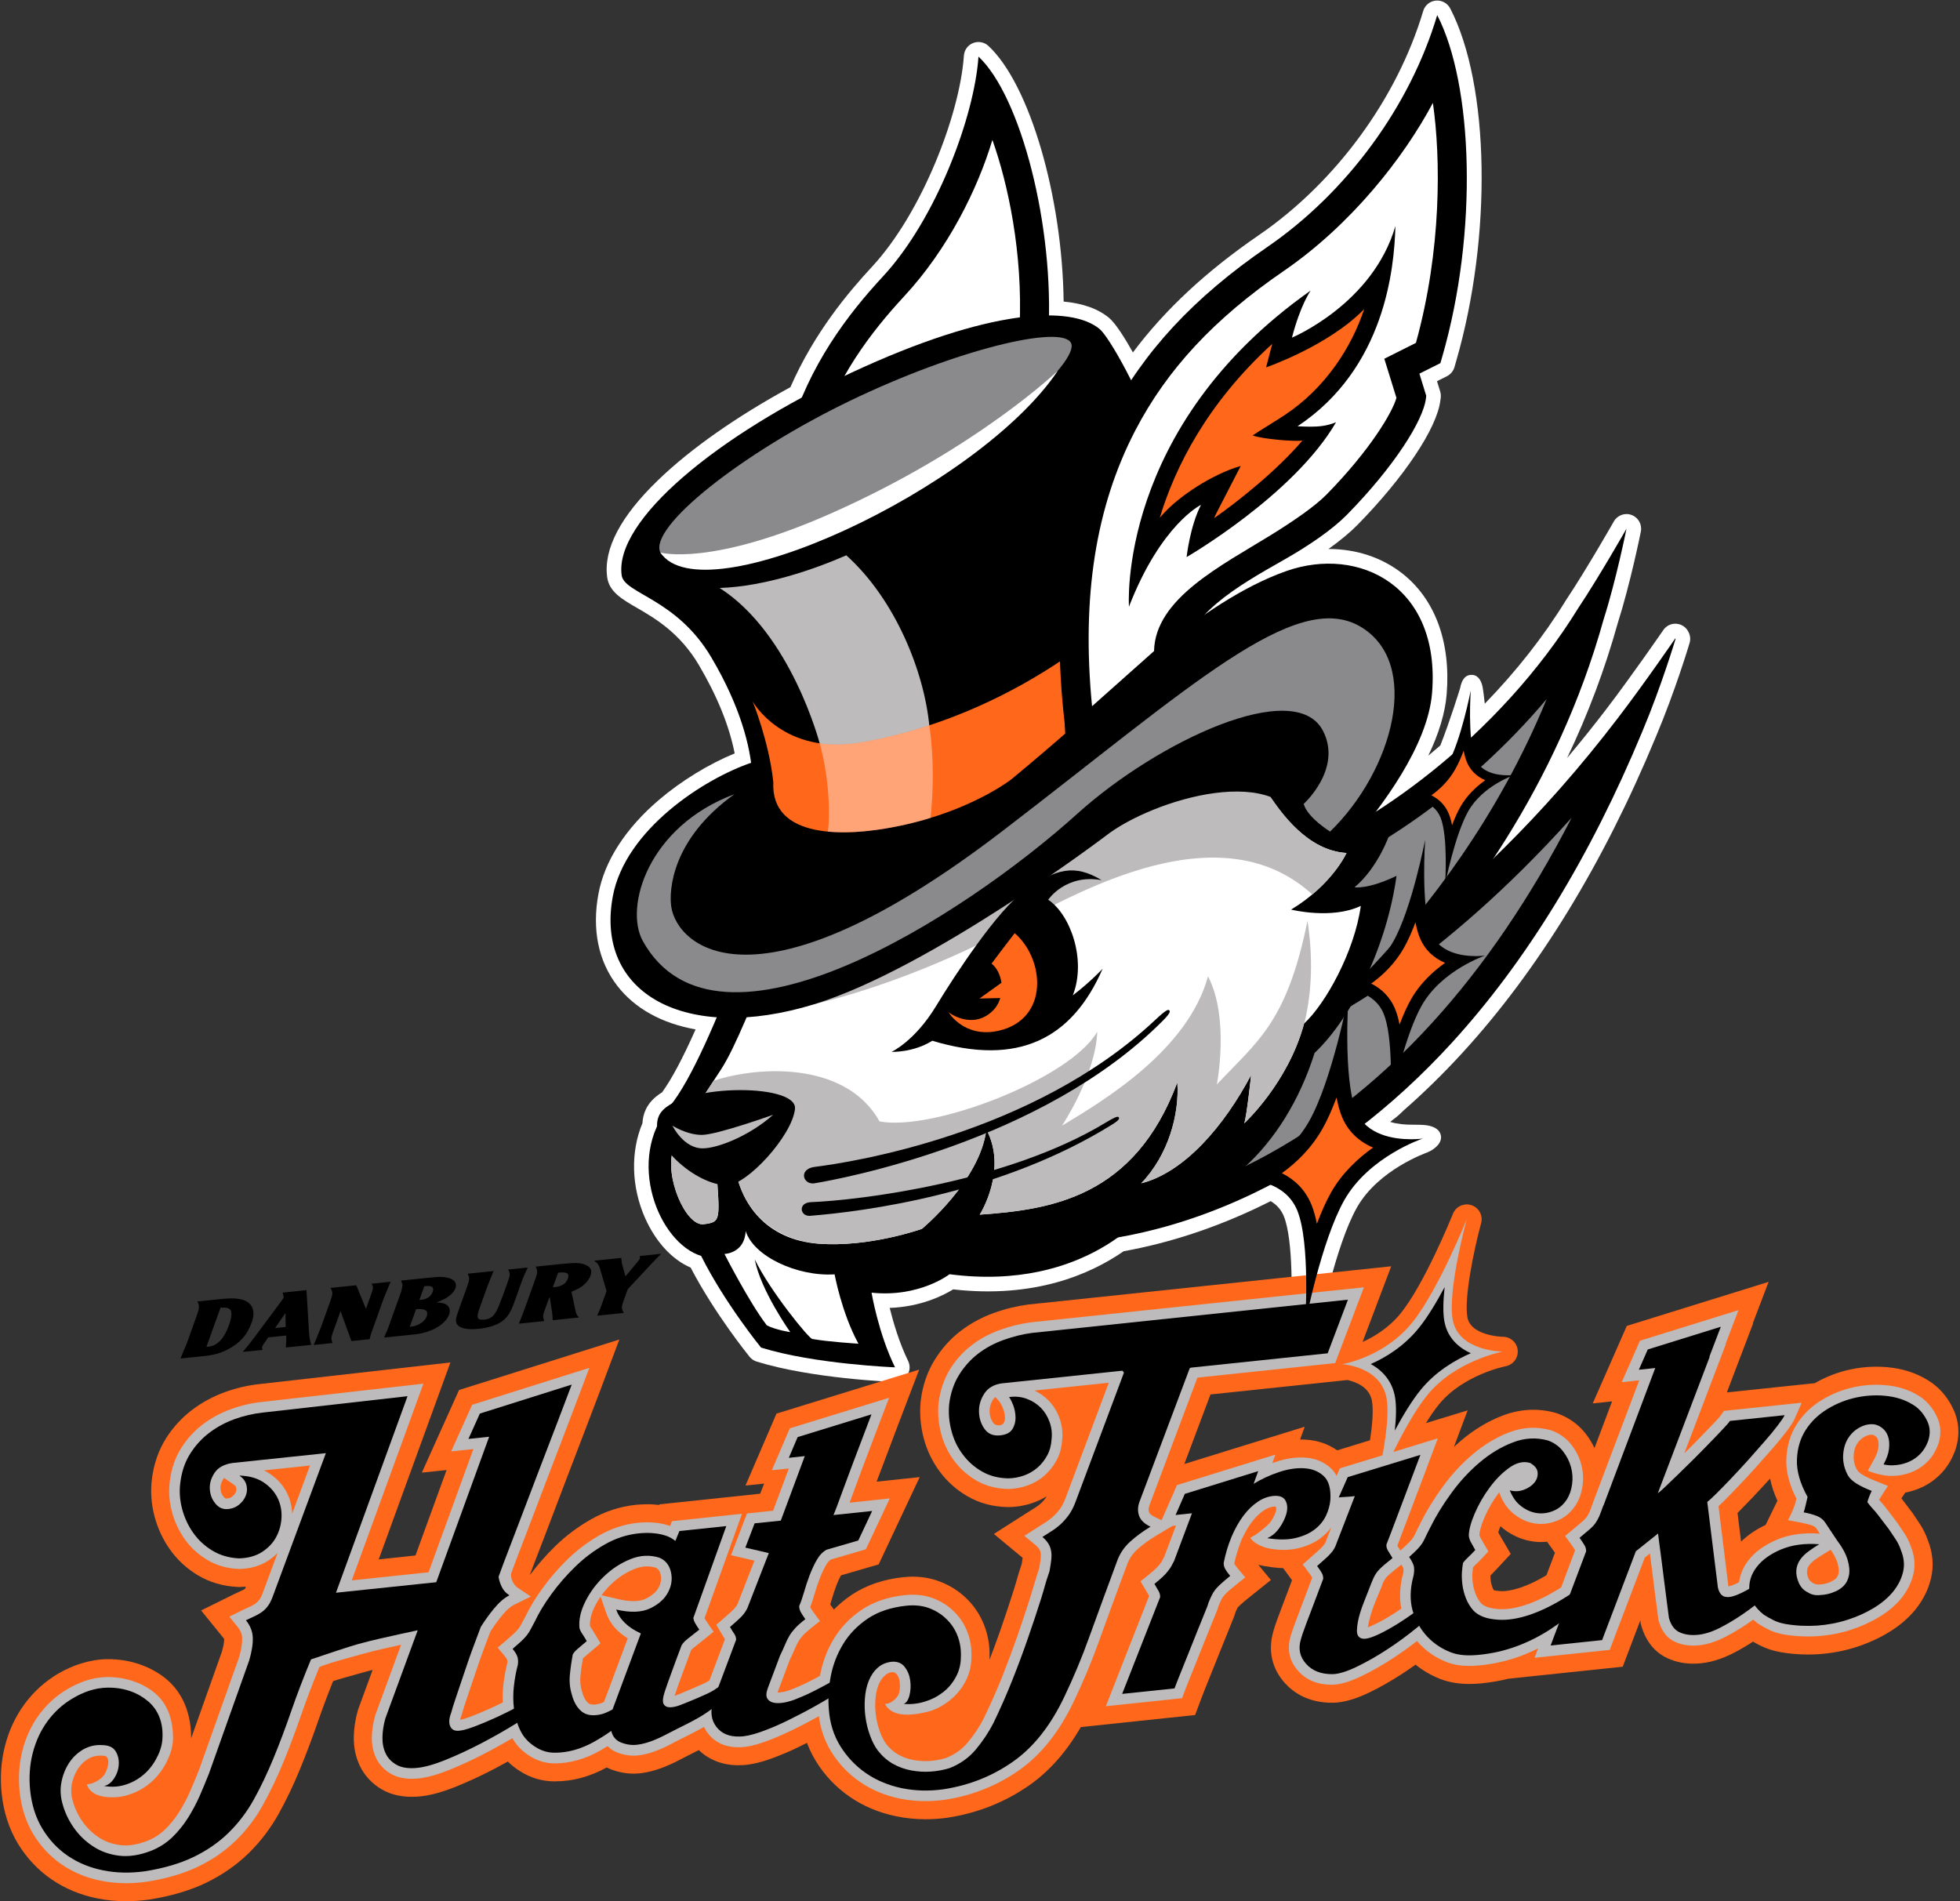
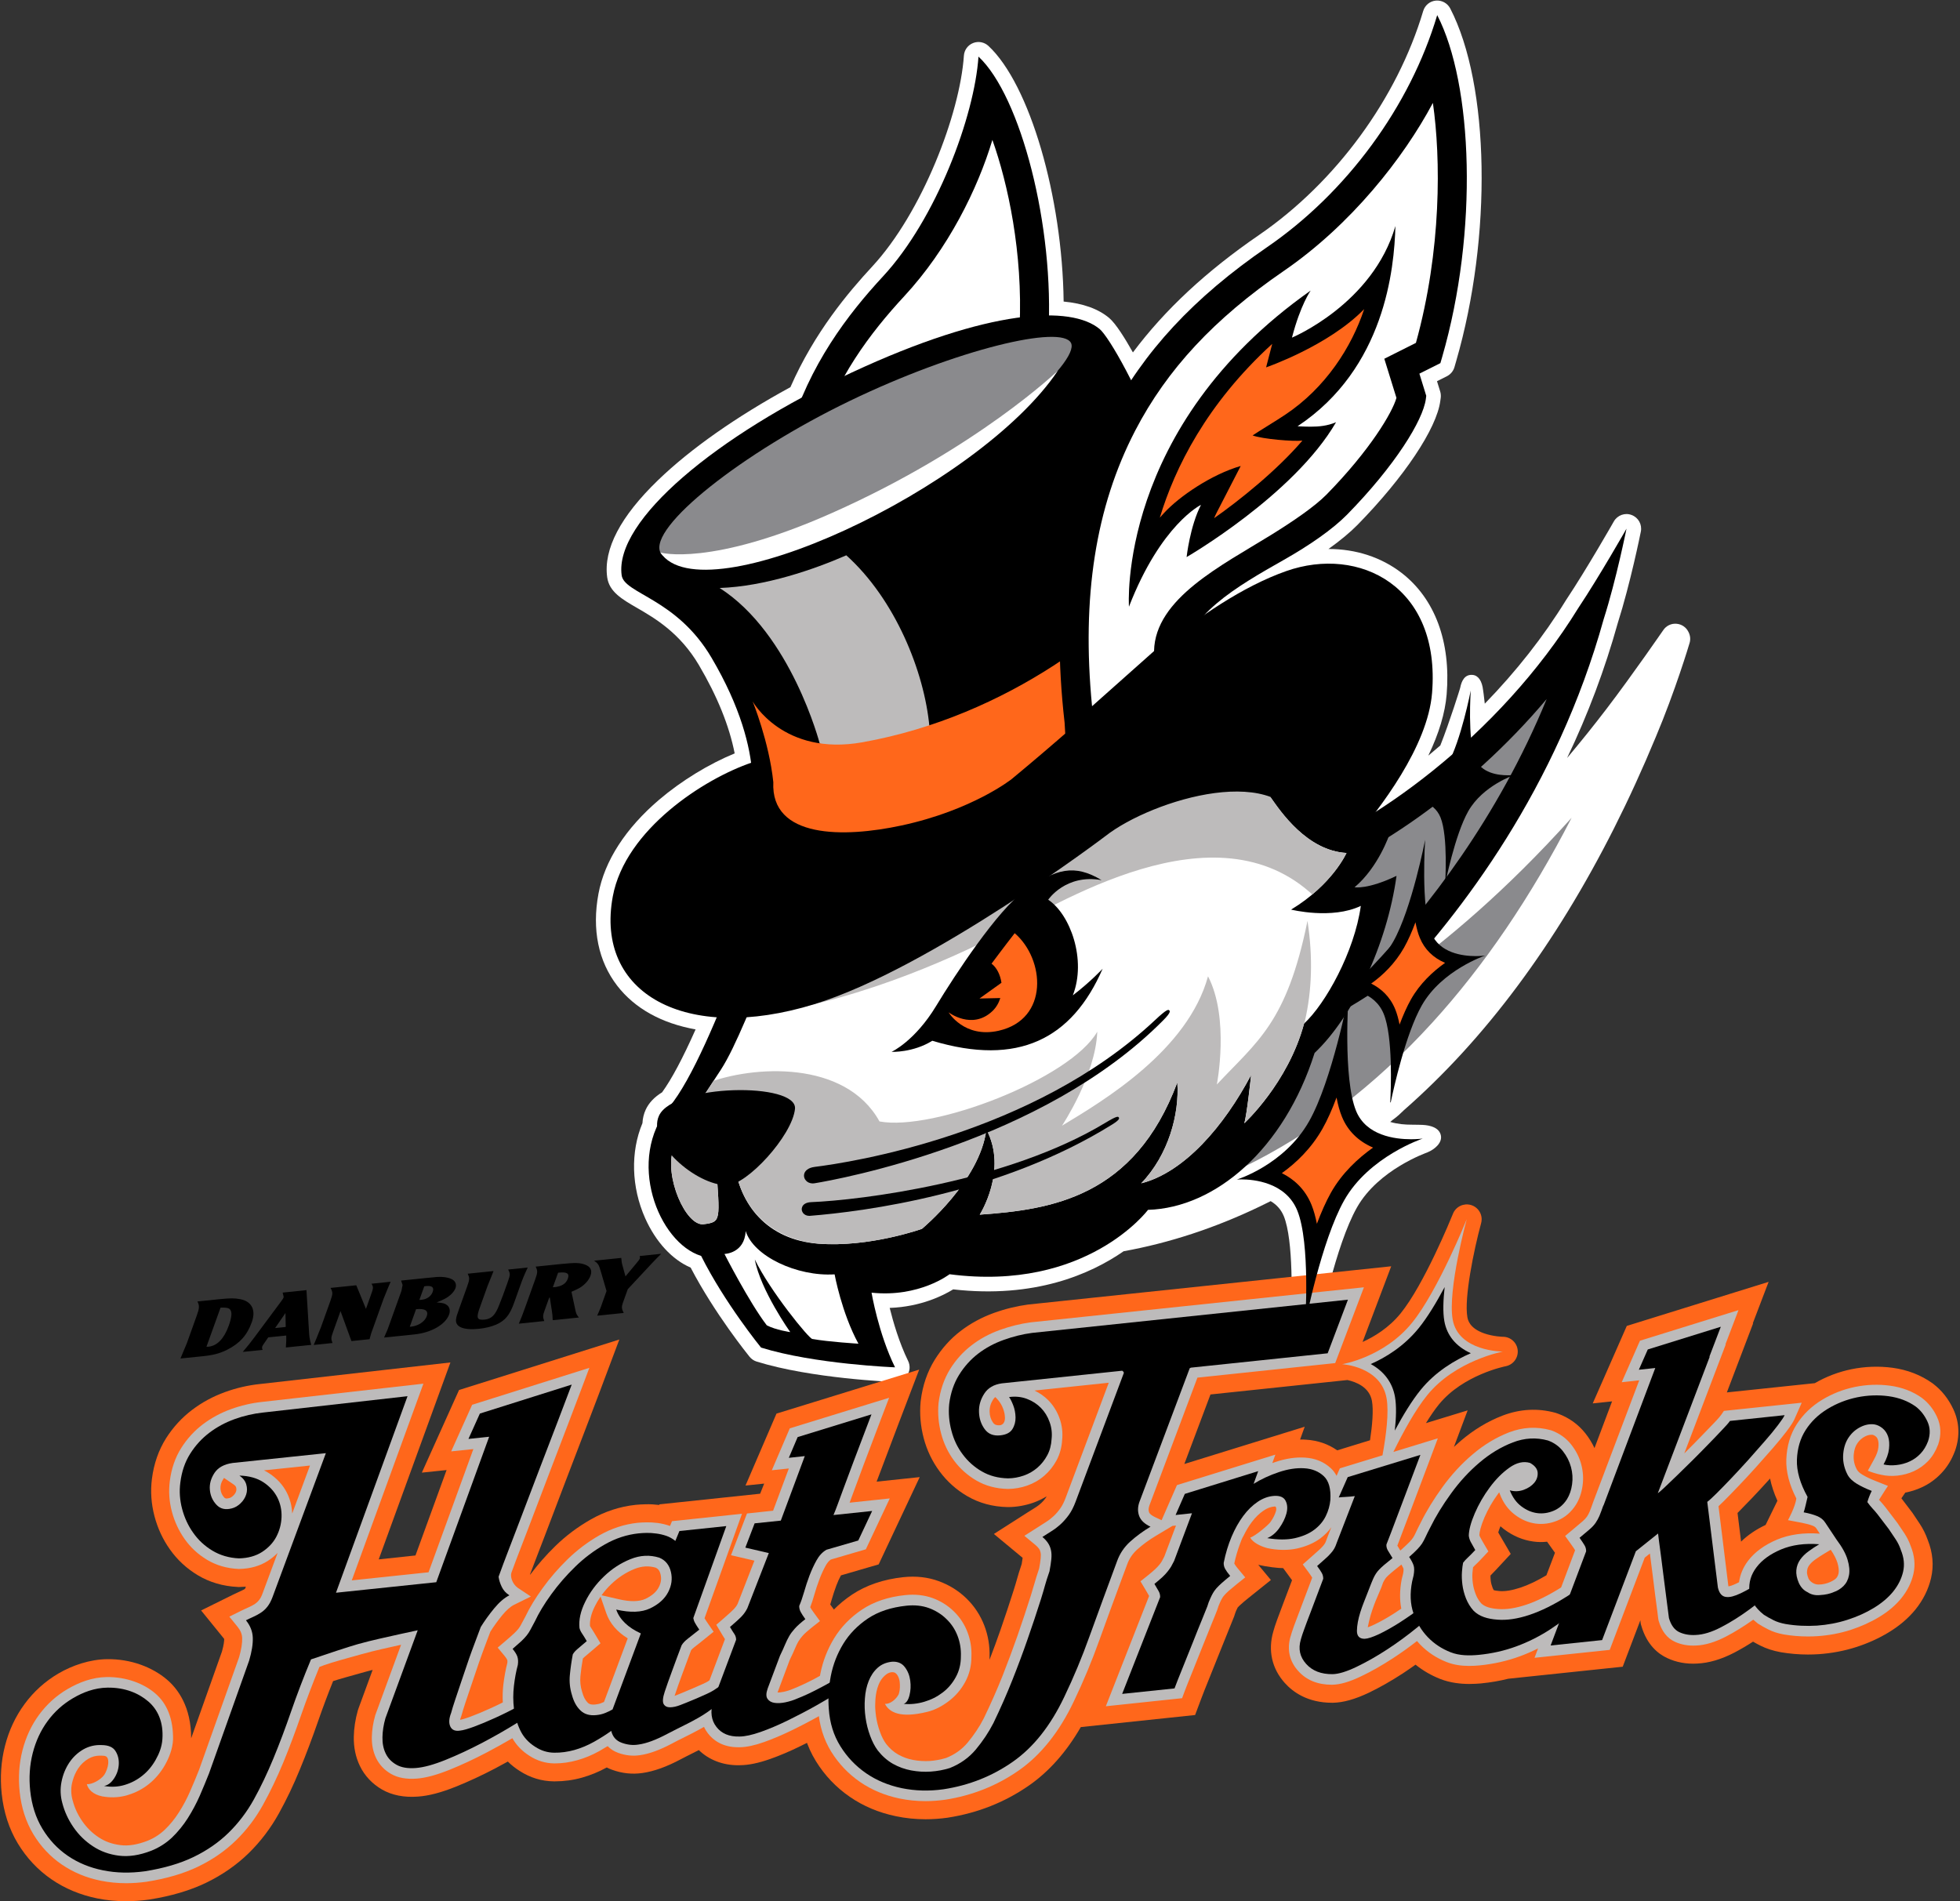
<svg xmlns="http://www.w3.org/2000/svg" xmlns:xlink="http://www.w3.org/1999/xlink" version="1.1" id="Layer_1" x="0px" y="0px" width="172.515px" height="167.358px" viewBox="0 0 172.515 167.358" enable-background="new 0 0 172.515 167.358" xml:space="preserve">
  <rect x="0" y="0" width="172.515" height="167.358" fill="#333333" stroke="none" />
  <g>
    <defs>
      <rect id="SVGID_1_" width="172.515" height="167.358" />
    </defs>
    <clipPath id="SVGID_2_">
      <use xlink:href="#SVGID_1_" overflow="visible" />
    </clipPath>
    <path clip-path="url(#SVGID_2_)" fill="#FFFFFF" d="M148.635,55.668l-0.025-0.048c-0.2-0.412-0.605-0.682-1.062-0.713   c-0.453-0.035-0.894,0.178-1.15,0.561c-0.025,0.032-2.627,3.825-4.976,6.906c-1.135,1.486-2.301,2.938-3.489,4.349   c1.848-3.864,3.331-7.832,4.456-11.863c1.109-3.486,2-7.882,2.035-8.068c0.123-0.621-0.216-1.236-0.812-1.458   c-0.587-0.226-1.255,0.019-1.565,0.567c-0.022,0.041-2.384,4.184-4.196,6.905c-0.007,0.013-0.016,0.025-0.025,0.038   c-1.962,3.188-4.357,6.24-7.138,9.1c-0.069-0.688-0.151-1.195-0.151-1.208c-0.086-0.767-0.409-1.283-0.926-1.325   c-0.675-0.057-0.964,0.492-1.094,1.16c-0.003,0.029-0.912,2.954-1.743,5.052c-0.352,0.302-0.703,0.6-1.058,0.894   c0.938-1.955,1.482-3.758,1.616-5.396c0.38-4.624-1.03-8.421-3.968-10.69c-1.798-1.388-4.041-2.104-6.408-2.104   c-0.01,0-0.022,0.004-0.032,0.004c1.036-0.738,1.911-1.465,2.567-2.133c4.104-4.19,6.963-8.469,7.282-10.906l0.038-0.278   c0.022-0.184,0.007-0.371-0.047-0.548l-0.282-0.91l0.875-0.438c0.319-0.164,0.558-0.45,0.659-0.792l0.155-0.539   c3.179-10.978,2.95-24.324-0.526-31.046c-0.244-0.462-0.741-0.735-1.265-0.688c-0.522,0.047-0.96,0.409-1.112,0.913   c-2.295,7.714-7.698,15.083-14.448,19.719c-4.644,3.185-8.294,6.582-11.103,10.338c-0.672-1.198-1.505-2.545-2.098-3.039   c-0.951-0.796-2.291-1.277-4-1.439c-0.11-9.216-2.981-19.114-6.617-22.501c-0.364-0.339-0.891-0.44-1.35-0.257   c-0.466,0.184-0.776,0.615-0.812,1.109c-0.346,5.134-3.673,13.817-8.072,18.568c-2.085,2.253-5.08,5.784-7.197,10.617   c-4.785,2.611-8.801,5.435-11.647,8.183c-3.314,3.198-4.82,6.079-4.48,8.554c0.177,1.277,1.306,1.931,2.611,2.685   c1.591,0.922,3.777,2.189,5.464,5.046c1.609,2.729,2.668,5.337,3.146,7.771c-2.26,0.926-4.675,2.399-6.643,4.072   c-2.963,2.526-4.811,5.391-5.347,8.285c-0.586,3.144-0.009,5.941,1.651,8.094c1.547,2.003,3.914,3.312,6.899,3.845   c-1.128,2.541-2.12,4.398-2.95,5.539c-0.685,0.419-1.163,0.933-1.433,1.509c-0.178,0.377-0.272,0.783-0.295,1.204   c-1.062,2.529-0.979,5.626,0.237,8.364c0.936,2.092,2.374,3.65,4.006,4.352c2.114,4.057,5.064,7.697,5.191,7.856   c0.162,0.193,0.377,0.342,0.618,0.415c4.827,1.499,11.831,1.784,12.126,1.794h0.051c0.434,0,0.84-0.216,1.077-0.583   c0.25-0.381,0.275-0.859,0.076-1.269c-0.78-1.597-1.309-3.413-1.62-4.665c2.758-0.098,4.729-1.103,5.588-1.632   c7.144,0.812,12.062-1.318,15.003-3.356c4.016-0.726,8.041-2.047,11.964-3.93c0.308-0.146,0.628-0.308,0.977-0.481   c0.542,0.319,0.922,0.754,1.156,1.318c0.862,2.117,0.723,7.495,0.596,9.387c-0.044,0.679,0.444,1.274,1.119,1.363   c0.675,0.085,1.296-0.364,1.426-1.033c0.017-0.066,1.411-7.144,3.3-10.48c1.904-3.359,6.154-4.824,6.192-4.843   c0.691-0.285,1.341-0.878,1.188-1.521c-0.148-0.649-0.899-0.871-1.622-0.903c-0.004,0-0.498-0.019-0.995-0.019   c-0.473,0-1.17-0.041-1.835-0.241c0.069-0.057,0.139-0.117,0.212-0.178c0.447-0.319,0.735-0.608,0.988-0.853   c1.785-1.565,3.524-3.271,5.17-5.07c6.664-7.283,12.385-16.633,17.006-27.788c1.698-4.021,2.922-8.088,2.97-8.263   C148.809,56.295,148.777,55.963,148.635,55.668" />
    <path clip-path="url(#SVGID_2_)" fill="#FFFFFF" d="M63.766,110.382c0,0,2.167,4.25,3.724,6.281   c0.792,0.415,2.066,0.599,2.066,0.599s-2.624-3.698-3.119-6.396c1.315,2.745,4.83,7.062,5.071,7.001   c1.41,0.251,4.05,0.415,4.05,0.415c-1.479-2.709-2.098-6.104-2.098-6.104c-3.309,0.206-7.144-1.601-7.828-3.815   C65.54,110.341,63.766,110.382,63.766,110.382" />
    <path clip-path="url(#SVGID_2_)" d="M19.275,114.368c0.985-0.101,1.369-0.104,1.879-0.003c0.139,0.022,0.269,0.066,0.402,0.121   c0.713,0.319,0.929,0.998,0.605,1.907c-0.412,1.145-1.065,1.87-2.187,2.431c-0.672,0.333-1.217,0.466-2.165,0.564l-1.924,0.196   l0.231-0.558l0.33-0.786l0.875-2.44c0.237-0.652,0.244-0.878,0.054-1.235L19.275,114.368z M18.172,118.549   c0.067,0,0.114,0.003,0.181-0.003c0.773-0.083,1.369-0.707,1.784-1.857c0.263-0.729,0.304-1.198,0.118-1.413   c-0.133-0.149-0.343-0.19-0.843-0.168L18.172,118.549z" />
    <path clip-path="url(#SVGID_2_)" d="M22.394,117.719l2.329-3.135c0.133-0.178,0.209-0.295,0.229-0.349   c0.022-0.051,0.016-0.14-0.025-0.253l-0.051-0.197l2.098-0.219l0.237,3.86c0.022,0.311,0.061,0.511,0.181,0.96l-2.228,0.229   c0.006-0.114,0.006-0.196,0.009-0.257c0.019-0.199,0.022-0.329,0.022-0.38v-0.415l-1.584,0.161l-0.406,0.59   c-0.057,0.079-0.098,0.148-0.117,0.203c-0.025,0.066-0.032,0.133-0.016,0.189c0.022,0.066,0.038,0.092,0.035,0.099   c0.006,0.006,0.006,0.006,0.003,0.022l-1.743,0.177C21.83,118.457,21.979,118.273,22.394,117.719 M24.216,116.904l0.932-0.096   l-0.022-1.227L24.216,116.904z" />
    <path clip-path="url(#SVGID_2_)" d="M31.359,113.139l0.114,0.279l0.152,0.364l0.586,1.436l0.447-1.258   c0.212-0.574,0.219-0.672,0.038-0.957l1.686-0.175l-0.228,0.536l-0.394,0.966l-0.865,2.419l-0.219,0.604l-0.146,0.533l-1.598,0.164   l-0.96-2.637l-0.644,1.794c-0.199,0.555-0.202,0.634-0.063,1.015l-1.654,0.171l0.244-0.58l0.409-1.021l0.808-2.253   c0.238-0.666,0.231-0.773,0.022-1.167L31.359,113.139z" />
    <path clip-path="url(#SVGID_2_)" d="M37.353,112.515c0.523-0.054,0.894-0.092,1.109-0.108c0.485-0.031,0.916,0.022,1.255,0.172   c0.358,0.158,0.494,0.469,0.371,0.817c-0.12,0.333-0.491,0.704-0.951,0.941c-0.196,0.102-0.428,0.206-0.706,0.313   c0.529,0.035,0.731,0.086,0.925,0.241c0.226,0.19,0.295,0.488,0.171,0.827c-0.313,0.875-1.571,1.594-3.036,1.746l-2.684,0.275   c0.066-0.161,0.123-0.288,0.161-0.377c0.092-0.196,0.149-0.339,0.181-0.425l1.183-3.296l0.104-0.535l-0.102-0.282l-0.028-0.099   L37.353,112.515z M36.069,116.783c0.031,0.007,0.066,0,0.107,0c0.644-0.066,1.217-0.446,1.385-0.919   c0.175-0.491-0.148-0.7-0.941-0.618L36.069,116.783z M37.112,114.416c0.472-0.051,0.827-0.308,0.97-0.69   c0.146-0.412-0.055-0.574-0.615-0.514c-0.048,0.006-0.089,0.016-0.124,0.019l-0.431,1.198   C36.976,114.422,37.039,114.422,37.112,114.416" />
    <path clip-path="url(#SVGID_2_)" d="M43.44,111.887l-0.177,0.447l-0.34,0.84l-0.706,1.971c-0.317,0.888-0.229,1.081,0.443,1.015   c0.608-0.066,0.941-0.396,1.29-1.318l0.316-0.812l0.409-1.135c0.25-0.7,0.247-0.767,0.051-1.141l1.724-0.178   c-0.332,0.713-0.437,0.974-0.646,1.557l-0.542,1.518c-0.405,1.129-0.785,1.588-1.587,1.949c-0.432,0.184-0.929,0.308-1.516,0.371   c-1.356,0.14-2.092-0.158-2.021-0.821c0.028-0.231,0.072-0.383,0.298-1.005l0.688-1.917c0.219-0.621,0.219-0.732,0.041-1.106   L43.44,111.887z" />
    <path clip-path="url(#SVGID_2_)" d="M49.396,111.266c1.236-0.127,1.684-0.114,2.133,0.07c0.46,0.177,0.609,0.504,0.444,0.96   c-0.146,0.409-0.517,0.814-0.961,1.077c-0.192,0.105-0.428,0.216-0.713,0.34l0.339,1.581c0.07,0.349,0.111,0.431,0.314,0.682   l-2.305,0.237c-0.013-0.396-0.025-0.545-0.082-0.884l-0.171-1.104l-0.054,0.004l-0.419,1.163c-0.146,0.39-0.151,0.555-0.019,0.896   l-2.237,0.231c0.253-0.586,0.329-0.802,0.555-1.423l0.899-2.507c0.206-0.577,0.213-0.717,0.028-1.091L49.396,111.266z    M48.66,113.313c0.042,0.003,0.093-0.003,0.137-0.007c0.637-0.063,1.026-0.311,1.179-0.741c0.165-0.456-0.051-0.615-0.773-0.539   l-0.079,0.007L48.66,113.313z" />
    <path clip-path="url(#SVGID_2_)" d="M54.683,110.73c0.037,0.39,0.05,0.469,0.079,0.567l0.291,1.059l0.906-1.087   c0.264-0.311,0.317-0.384,0.353-0.479c0.025-0.07,0.019-0.131-0.007-0.226l1.896-0.199c-0.193,0.199-0.346,0.345-0.447,0.449   c-0.161,0.162-0.278,0.286-0.336,0.349l-2.161,2.317l-0.431,1.197c-0.131,0.365-0.114,0.546,0.075,0.897l-2.339,0.24l0.162-0.373   l0.136-0.32l0.526-1.477l-0.494-1.689c-0.181-0.628-0.241-0.732-0.605-0.979L54.683,110.73z" />
    <path clip-path="url(#SVGID_2_)" fill="#FF671B" d="M171.925,124.044c-0.425-0.912-1.023-1.663-1.777-2.237l-0.058-0.044   c-1.014-0.723-2.199-1.183-3.523-1.363c-1.195-0.155-2.409-0.117-3.613,0.13c-1.135,0.234-2.219,0.646-3.217,1.227L152,122.57   h-0.006l2.313-6.078l-0.032,0.003l1.395-3.657l-12.483,3.879l-2.998,6.82l1.702-0.178l-1.547,4.111   c-0.213-0.454-0.479-0.888-0.796-1.29c-0.63-0.799-1.451-1.389-2.437-1.747l-0.197-0.066c-1.556-0.431-3.131-0.342-4.671,0.248   c-1.293,0.5-2.52,1.238-3.651,2.202c-0.212,0.181-0.415,0.361-0.621,0.552l1.208-3.217l-3.67,1.121   c0.377-0.608,0.757-1.172,1.131-1.632c2.133-2.63,5.851-3.369,5.886-3.375c0.665-0.13,1.122-0.738,1.059-1.41   s-0.628-1.183-1.303-1.183c-0.003,0-0.827-0.013-1.654-0.301c-1.3-0.46-1.43-1.195-1.474-1.438   c-0.295-1.677,0.573-5.911,1.201-8.218c0.038-0.124,0.057-0.254,0.057-0.387c0-0.685-0.526-1.246-1.194-1.303   c-0.038-0.004-0.076-0.007-0.111-0.007c-0.063,0-0.117,0.003-0.178,0.017c-0.228,0.025-0.434,0.113-0.608,0.243   c-0.127,0.093-0.237,0.213-0.326,0.349c-0.048,0.076-0.086,0.152-0.117,0.238c-0.175,0.431-2.532,6.205-4.602,8.753   c-1.021,1.255-2.295,2.038-3.344,2.511l2.52-6.662l-31.876,3.359l-0.07,0.006c-1.014,0.137-2.031,0.384-3.026,0.742   c-1.071,0.387-2.051,0.919-2.912,1.578c-0.907,0.688-1.677,1.55-2.298,2.551c-0.65,1.05-1.065,2.26-1.227,3.591l-0.01,0.076   c-0.102,1.084-0.01,2.168,0.27,3.227c0.285,1.081,0.761,2.066,1.407,2.935c0.656,0.885,1.477,1.619,2.434,2.174   c1.04,0.605,2.229,0.929,3.53,0.957h0.042h0.038c0.747-0.006,1.486-0.139,2.199-0.386c0.415-0.149,0.805-0.34,1.173-0.558   c-0.038,0.072-0.073,0.123-0.096,0.154c-0.123,0.168-0.244,0.314-0.377,0.432c-0.14,0.13-0.285,0.24-0.425,0.336   c-0.291,0.178-0.567,0.354-0.84,0.529l-2.906,1.86l2.529,2.101c-0.022,0.162-0.048,0.343-0.082,0.539   c-0.216,0.634-0.312,0.973-0.416,1.338c-0.075,0.263-0.151,0.535-0.294,0.982c-0.365,1.146-0.752,2.313-1.15,3.461   c-0.299,0.858-0.625,1.752-0.974,2.655c0.003-0.085,0.003-0.174,0.003-0.263c0.029-0.944-0.123-1.867-0.453-2.735   c-0.349-0.913-0.877-1.721-1.581-2.405c-0.688-0.669-1.505-1.179-2.434-1.519c-0.954-0.352-2.003-0.469-3.116-0.352   c-1.755,0.188-3.276,0.707-4.531,1.544c-1.211,0.811-2.188,1.822-2.91,3.001c-0.688,1.125-1.169,2.354-1.419,3.651   c-0.238,1.223-0.314,2.427-0.219,3.578c0.114,1.645,0.583,3.137,1.388,4.437c0.776,1.252,1.775,2.301,2.979,3.128   c1.188,0.82,2.554,1.395,4.057,1.705c0.846,0.178,1.721,0.267,2.608,0.267c0.637,0,1.286-0.045,1.939-0.137l0.038-0.007   c2.617-0.408,5.02-1.359,7.144-2.842c1.765-1.233,3.286-2.954,4.541-5.128l10.062-1.062l0.548-1.461   c0.152-0.405,0.378-0.982,0.676-1.711c0.307-0.758,0.608-1.521,0.916-2.285c0.298-0.751,0.57-1.426,0.811-2.016   c0.251-0.618,0.415-1.021,0.485-1.204l0.063-0.196c0.034-0.111,0.079-0.229,0.133-0.353l0.025-0.047   c0.038-0.086,0.066-0.146,0.095-0.197l0.02-0.019c0.031-0.035,0.107-0.12,0.266-0.257c0.159-0.146,0.374-0.326,0.625-0.529   l2.009-1.609l-1.112-1.338c0.735,0.178,1.763,0.295,2.19,0.292l0.782,1.064c-0.288,0.771-0.525,1.397-0.713,1.88   c-0.27,0.716-0.469,1.242-0.602,1.606c-0.185,0.52-0.251,0.729-0.295,0.896l-0.038,0.13c-0.488,1.658-0.127,3.268,1.008,4.532   c0.716,0.799,2.013,1.743,4.161,1.743h0.085c0.903-0.016,1.934-0.305,3.147-0.881c0.964-0.463,1.972-1.036,2.995-1.702   c0.377-0.247,0.748-0.507,1.122-0.771c0.649,0.523,1.375,0.945,2.171,1.259c0.896,0.346,1.797,0.44,2.566,0.44   c0.384,0,0.735-0.022,1.037-0.048l0.013-0.003c0.811-0.079,1.606-0.216,2.377-0.409l10.071-1.058l1.553-4.089   c0,0.025,0.007,0.048,0.007,0.066l0.022,0.222l0.06,0.209c0.491,1.696,1.509,2.479,2.275,2.831c0.802,0.377,1.68,0.535,2.621,0.484   c1.049-0.048,2.13-0.364,3.303-0.973c0.542-0.285,1.087-0.605,1.629-0.957c0.206,0.12,0.428,0.24,0.656,0.354   c0.52,0.26,1.105,0.45,1.743,0.567l0.025,0.007c0.798,0.136,1.604,0.206,2.411,0.206c0.32,0,0.641-0.01,0.964-0.032   c1.131-0.079,2.234-0.288,3.28-0.624c1.033-0.333,1.993-0.768,2.849-1.287c0.944-0.57,1.743-1.249,2.368-2.019   c0.681-0.843,1.141-1.771,1.372-2.761c0.26-1.109,0.158-2.25-0.295-3.378c-0.171-0.488-0.405-0.964-0.707-1.42   c-0.196-0.301-0.408-0.615-0.631-0.947l-0.976-1.284l0.342-0.501c0.488-0.092,0.957-0.24,1.407-0.446   c0.663-0.295,1.255-0.72,1.759-1.252c0.517-0.539,0.92-1.198,1.201-1.952l0.025-0.066   C172.518,126.438,172.458,125.176,171.925,124.044 M120.587,126.782l-2.888,0.888c-0.782-0.552-1.715-0.878-2.741-0.938   c-0.171-0.016-0.349-0.019-0.526-0.016l0.406-1.125l-10.595,3.28l2.301-6.12l12.053-1.271c0.723,0.158,1.942,0.605,2.161,1.848   C120.9,124.136,120.789,125.436,120.587,126.782 M136.112,138.667c-0.827,0.494-1.6,0.862-2.301,1.091   c-0.716,0.237-1.331,0.339-1.835,0.298c-0.272-0.022-0.421-0.058-0.494-0.076c-0.041-0.067-0.076-0.13-0.104-0.203   c-0.079-0.203-0.137-0.412-0.162-0.605c-0.021-0.174-0.031-0.336-0.028-0.481c0.152-0.152,0.32-0.326,0.511-0.532l1.273-1.372   l-0.944-1.62c-0.06-0.099-0.114-0.187-0.155-0.27c0.038-0.133,0.099-0.313,0.193-0.545c0.099,0.089,0.203,0.175,0.308,0.254   c0.796,0.602,1.664,0.966,2.586,1.09c0.406,0.058,0.809,0.061,1.211,0.016l0.694,0.974L136.112,138.667z M155.404,134.236   c-0.844,0.399-1.566,0.891-2.158,1.468l-0.312-2.522c0.358-0.361,0.765-0.777,1.239-1.274c0.501-0.522,1.027-1.094,1.566-1.692   l0.057-0.066c0.133,0.644,0.349,1.296,0.649,1.958L155.404,134.236z" />
    <path clip-path="url(#SVGID_2_)" fill="#FF671B" d="M9.41,146.052c-1.505,0.021-3.04,0.545-4.253,1.252   C3.978,147.994,2.97,148.9,2.165,150c-0.798,1.084-1.382,2.326-1.727,3.689c-0.346,1.347-0.44,2.761-0.289,4.202   c0.171,1.626,0.646,3.1,1.42,4.384c0.77,1.271,1.765,2.335,2.966,3.159c1.182,0.812,2.539,1.376,4.035,1.68   c0.817,0.165,1.667,0.244,2.539,0.244c0.659,0,1.325-0.048,2.009-0.143l0.044-0.007c1.908-0.301,3.584-0.798,4.985-1.477   c1.42-0.688,2.678-1.562,3.743-2.602c1.042-1.021,1.942-2.203,2.668-3.519c0.656-1.188,1.28-2.484,1.841-3.863   c0.551-1.334,1.093-2.776,1.613-4.275c0.387-1.115,0.824-2.284,1.306-3.489c0.305-0.098,0.646-0.202,1.04-0.313   c0.561-0.158,1.166-0.329,1.807-0.507c0.212-0.058,0.424-0.114,0.634-0.168l-1.243,3.388l-0.06,0.181   c-0.222,0.783-0.339,1.562-0.355,2.308c-0.019,0.935,0.162,1.806,0.536,2.579c0.418,0.869,1.097,1.588,1.958,2.082   c0.875,0.498,1.94,0.707,3.15,0.615c0.961-0.066,2.063-0.358,3.366-0.884c1.125-0.454,2.285-0.992,3.448-1.604   c0.37-0.196,0.735-0.393,1.1-0.596c0.308,0.308,0.656,0.584,1.042,0.827c0.92,0.597,1.931,0.903,3.002,0.916h0.102   c0.795,0,1.601-0.107,2.39-0.329c0.747-0.213,1.477-0.508,2.171-0.894c0.151,0.079,0.304,0.146,0.462,0.202   c0.885,0.323,1.788,0.419,2.685,0.285c1.008-0.143,2.117-0.542,3.385-1.217c0.264-0.143,0.587-0.301,0.932-0.476   c0.206-0.101,0.422-0.212,0.638-0.323c0.894,0.865,2.104,1.335,3.482,1.335c0.048,0,0.102-0.004,0.149-0.004   c0.77-0.009,1.632-0.189,2.643-0.545c0.837-0.295,1.737-0.675,2.662-1.131c0.891-0.435,1.811-0.916,2.735-1.437   c0.913-0.513,1.797-1.042,2.621-1.571l1.664-1.071l-1.392-6.307l-3.017,1.844l-0.137,0.089c-0.048,0.025-0.092,0.054-0.14,0.086   c-0.529,0.317-1.055,0.615-1.565,0.891c0.086-0.181,0.155-0.349,0.222-0.504c0.07-0.168,0.143-0.32,0.216-0.45   c0.016-0.028,0.069-0.111,0.19-0.244c0.038-0.041,0.196-0.209,0.604-0.532l1.915-1.512l-1.284-1.749   c0.041-0.137,0.079-0.273,0.124-0.419c0.117-0.412,0.257-0.83,0.408-1.242c0.121-0.32,0.257-0.624,0.409-0.906l3.321-0.967   l3.613-7.683l-3.794,0.399c0.108-0.282,0.222-0.586,0.346-0.912c0.387-1.033,0.903-2.405,1.556-4.114l1.845-4.836l-12.56,3.873   l-2.726,6.332l1.642-0.171l-0.354,0.89l-8.861,0.936l-0.025,0.054c-0.394-0.048-0.78-0.069-1.15-0.061   c-0.339,0.007-0.644,0.022-0.923,0.051c-1.375,0.146-2.706,0.58-3.955,1.29c-1.131,0.644-2.184,1.43-3.121,2.346   c-0.812,0.789-1.544,1.632-2.2,2.504l-0.021-0.014c0.215-0.579,0.434-1.134,0.665-1.742c0.203-0.521,0.409-1.062,0.641-1.668   c0.646-1.708,1.268-3.34,1.863-4.899c0.593-1.556,1.141-2.988,1.642-4.291c0.504-1.309,0.913-2.383,1.229-3.226l1.822-4.853   l-14.109,4.446l-3.273,7.271l2.177-0.226l-2.738,7.518l-3.235,0.346l6.31-17.336l-16.762,1.898   c-1.043,0.107-2.083,0.349-3.087,0.713c-1.052,0.384-2.022,0.906-2.884,1.562c-0.9,0.682-1.673,1.521-2.294,2.498   c-0.659,1.042-1.078,2.25-1.246,3.581c-0.139,1.093-0.06,2.196,0.225,3.28c0.279,1.062,0.732,2.041,1.354,2.918   c0.646,0.92,1.474,1.689,2.453,2.276c1.039,0.627,2.225,0.973,3.518,1.036l0.089,0.006l0.085-0.003   c0.187-0.003,0.368-0.013,0.545-0.028l-0.019,0.048c-0.028,0.085-0.054,0.13-0.063,0.148c-0.092,0.054-0.178,0.104-0.27,0.143   c-0.26,0.117-0.513,0.234-0.757,0.355l-2.83,1.4l1.99,2.453c0.019,0.022,0.032,0.044,0.041,0.057c0,0.14-0.019,0.488-0.2,1.116   l-2.707,7.625c0-2.754-1.153-4.329-2.126-5.16C13.422,146.765,11.526,146.02,9.41,146.052" />
    <path clip-path="url(#SVGID_2_)" fill="#BDBBBB" d="M9.372,147.627c-1.265,0.025-2.409,0.463-3.414,1.049   c-0.989,0.576-1.835,1.344-2.516,2.266c-0.675,0.919-1.169,1.975-1.467,3.145c-0.295,1.159-0.377,2.386-0.244,3.641   c0.146,1.392,0.551,2.646,1.201,3.728c0.649,1.077,1.489,1.975,2.503,2.669c1.005,0.69,2.162,1.172,3.448,1.432   c0.713,0.143,1.455,0.216,2.219,0.216c0.589,0,1.195-0.044,1.81-0.13c1.755-0.275,3.283-0.729,4.542-1.338   c1.268-0.614,2.386-1.391,3.324-2.307c0.935-0.913,1.74-1.975,2.387-3.153c0.627-1.135,1.223-2.377,1.769-3.698   c0.539-1.31,1.064-2.717,1.575-4.19c0.469-1.344,1.008-2.761,1.604-4.218c0.092-0.041,0.225-0.092,0.405-0.155   c0.387-0.137,0.859-0.282,1.41-0.44c0.562-0.159,1.167-0.327,1.816-0.508c0.637-0.177,1.28-0.339,1.901-0.481   c0.577-0.13,1.132-0.254,1.657-0.371l-2.253,6.148l-0.022,0.066c-0.187,0.653-0.285,1.297-0.298,1.908   c-0.013,0.685,0.114,1.309,0.377,1.854c0.286,0.589,0.732,1.059,1.322,1.397c0.593,0.339,1.347,0.476,2.243,0.408   c0.793-0.057,1.737-0.311,2.888-0.772c1.074-0.432,2.184-0.951,3.299-1.537c0.771-0.406,1.521-0.824,2.241-1.246   c0.357,0.621,0.858,1.141,1.496,1.544c0.668,0.434,1.397,0.662,2.167,0.672h0.086c0.646,0,1.306-0.096,1.958-0.279   c0.666-0.184,1.319-0.456,1.937-0.802c0.257-0.146,0.504-0.292,0.742-0.44c0.247,0.26,0.558,0.46,0.925,0.593   c0.638,0.231,1.284,0.301,1.908,0.206c0.824-0.114,1.766-0.457,2.868-1.046c0.282-0.155,0.615-0.32,0.97-0.494   c0.59-0.295,1.227-0.618,1.81-0.951c0.104,0.229,0.229,0.422,0.352,0.58c0.432,0.558,1.239,1.211,2.653,1.211h0.133   c0.593-0.007,1.296-0.156,2.152-0.457c0.776-0.275,1.619-0.634,2.49-1.059c0.862-0.421,1.756-0.891,2.653-1.397   c0.887-0.497,1.746-1.011,2.545-1.521l0.731-0.469L75,145.842l-1.242,0.765c-0.054,0.031-0.104,0.063-0.158,0.098   c-0.679,0.409-1.351,0.786-1.997,1.125c-0.644,0.333-1.232,0.605-1.752,0.814l-0.025,0.01c-0.292,0.127-0.597,0.222-0.891,0.279   c-0.223,0.044-0.384,0.057-0.498,0.051c0-0.007,0.003-0.017,0.01-0.025l1.064-2.843c0.193-0.396,0.343-0.72,0.457-0.992   c0.095-0.234,0.196-0.443,0.304-0.631c0.095-0.162,0.226-0.336,0.387-0.517c0.171-0.19,0.44-0.431,0.805-0.72l0.707-0.558   l-0.532-0.726c-0.181-0.247-0.279-0.402-0.326-0.494c0.126-0.317,0.24-0.676,0.357-1.084c0.13-0.46,0.282-0.916,0.453-1.369   c0.162-0.432,0.349-0.847,0.562-1.224c0.13-0.231,0.275-0.402,0.443-0.52l3.081-0.9l2.107-4.478l-3.534,0.374   c0.089-0.244,0.193-0.526,0.313-0.853c0.223-0.612,0.526-1.436,0.916-2.473c0.391-1.033,0.91-2.405,1.562-4.12l0.685-1.79   l-8.743,2.693l-1.579,3.687l1.496-0.155l-1.385,3.717l-2.298,0.244l-1.407,3.674l2.061,0.479l-1.48,3.806   c-0.085,0.168-0.19,0.313-0.316,0.444c-0.124,0.13-0.391,0.387-0.967,0.884l-0.593,0.511l0.402,0.675   c0.143,0.247,0.263,0.44,0.361,0.589l-1.363,3.626c-0.047,0.035-0.095,0.066-0.143,0.099c-0.263,0.177-2.459,1.093-2.754,1.204   c-0.063,0.025-0.12,0.048-0.174,0.063c0.006-0.022,0.016-0.048,0.025-0.073c0.161-0.488,0.367-1.081,0.618-1.756   c0.247-0.682,0.52-1.41,0.811-2.189c0.051-0.067,0.134-0.155,0.276-0.264c0.247-0.187,0.576-0.446,1.033-0.82l0.672-0.542   l-0.491-0.713c-0.134-0.197-0.238-0.355-0.308-0.476l3.296-9.194l-6.158,0.65l-0.174,0.421c-0.016-0.006-0.032-0.013-0.048-0.016   c-0.346-0.117-0.697-0.2-1.049-0.247c-0.339-0.041-0.669-0.061-0.979-0.055c-0.295,0.004-0.555,0.02-0.789,0.042   c-1.153,0.123-2.278,0.491-3.334,1.09c-1.018,0.577-1.958,1.287-2.802,2.104c-0.82,0.802-1.568,1.657-2.209,2.551   c-0.644,0.885-1.153,1.728-1.518,2.501c-0.168,0.313-0.305,0.562-0.396,0.738c-0.069,0.13-0.146,0.251-0.229,0.355   c-0.095,0.117-0.222,0.247-0.367,0.39c-0.168,0.155-0.418,0.38-0.745,0.659l-0.703,0.596l0.589,0.713   c0.193,0.229,0.241,0.355,0.254,0.384c0.007,0.022,0.025,0.092,0.007,0.247c-0.152,0.577-0.267,1.22-0.353,1.917   c-0.06,0.523-0.076,1.05-0.047,1.566c-0.371,0.184-0.729,0.357-1.078,0.513c-0.649,0.298-1.245,0.546-1.769,0.739   c-0.507,0.189-0.779,0.256-0.915,0.278c0.016-0.066,0.041-0.155,0.085-0.27l0.035-0.102c0.076-0.288,0.193-0.662,0.346-1.125   c0.158-0.484,0.345-1.026,0.548-1.629c0.206-0.602,0.422-1.245,0.653-1.93c0.146-0.438,0.453-1.252,0.696-1.905   c0.118-0.307,0.223-0.586,0.305-0.802c0.295-0.469,0.644-0.954,1.046-1.448c0.368-0.443,0.716-0.751,1.043-0.916l1.474-0.726   l-1.166-0.776c-0.492-0.367-0.66-1.005-0.546-1.324c0.333-0.916,0.485-1.3,0.814-2.158c0.203-0.518,0.409-1.056,0.638-1.661   c0.646-1.705,1.268-3.341,1.866-4.899c0.593-1.562,1.142-2.992,1.642-4.295c0.501-1.306,0.906-2.377,1.224-3.22l0.675-1.797   l-10.315,3.252l-1.845,4.101l1.952-0.203l-3.945,10.846l-6.757,0.713l6.304-17.316l-14.224,1.609   c-0.913,0.099-1.825,0.311-2.707,0.631c-0.903,0.323-1.733,0.776-2.472,1.331c-0.748,0.567-1.392,1.268-1.908,2.085   c-0.536,0.844-0.872,1.829-1.011,2.932c-0.111,0.888-0.054,1.785,0.184,2.672c0.231,0.875,0.608,1.687,1.119,2.412   c0.517,0.738,1.179,1.35,1.971,1.828c0.812,0.488,1.743,0.761,2.773,0.809l0.032,0.003l0.032-0.003   c0.976-0.02,1.829-0.26,2.529-0.717c0.317-0.205,0.599-0.437,0.85-0.693l-1.328,3.574c-0.085,0.238-0.187,0.429-0.301,0.571   c-0.107,0.14-0.228,0.25-0.354,0.336c-0.171,0.114-0.346,0.206-0.523,0.285c-0.237,0.107-0.472,0.212-0.694,0.323l-1.049,0.52   l0.738,0.909c0.253,0.312,0.38,0.634,0.393,0.977c0.016,0.443-0.076,1.011-0.272,1.689l-3.518,9.897   c-0.241,0.611-0.51,1.258-0.798,1.914c-0.276,0.637-0.605,1.255-0.983,1.845c-0.361,0.57-0.779,1.084-1.251,1.534   c-0.441,0.418-0.954,0.744-1.519,0.969c-0.877,0.34-1.68,0.47-2.38,0.378c-0.726-0.092-1.35-0.313-1.908-0.685   c-0.571-0.374-1.056-0.853-1.445-1.417c-0.399-0.573-0.681-1.186-0.84-1.812l-0.009-0.02c-0.08-0.282-0.118-0.558-0.121-0.83   c-0.013-0.39,0.06-0.675,0.126-0.916c0.105-0.387,0.267-0.741,0.469-1.052c0.25-0.377,0.555-0.663,0.929-0.881   c0.307-0.178,0.637-0.264,0.995-0.264c0.041,0,0.076,0,0.111,0.003H8.94c0.289,0.004,0.393,0.042,0.463,0.121   c0.143,0.171,0.136,0.364,0.12,0.611c-0.025,0.279-0.181,0.71-0.339,0.947c-0.298,0.432-1.087,0.878-1.541,0.827   c0.111,0.457,0.533,0.907,1.354,1.078c0.685,0.123,1.353,0.107,1.99-0.045c0.108-0.019,0.304-0.088,0.304-0.088   c0.669-0.203,1.284-0.529,1.829-0.967c0.551-0.444,1.021-0.999,1.391-1.646c0.368-0.649,0.682-1.429,0.72-2.259   c0.022-1.781-0.504-3.15-1.569-4.063C12.661,148.207,11.134,147.602,9.372,147.627 M20.781,131.276   c-0.044,0.137-0.127,0.267-0.25,0.38c-0.117,0.114-0.234,0.188-0.358,0.219c-0.311,0.08-0.384,0-0.441-0.057   c-0.196-0.216-0.301-0.456-0.326-0.758c-0.022-0.294,0.06-0.589,0.263-0.891c0.009-0.019,0.025-0.044,0.051-0.072l0.83,0.567   c0.193,0.13,0.222,0.231,0.231,0.263C20.815,131.055,20.815,131.162,20.781,131.276 M25.718,133.235   c-0.025-0.65-0.181-1.262-0.469-1.839c-0.339-0.672-0.862-1.245-1.547-1.698c-0.152-0.102-0.307-0.19-0.469-0.267l4.05-0.424   L25.718,133.235z M53.164,149.816c-0.076,0.035-0.158,0.07-0.241,0.104c-0.151,0.063-0.326,0.102-0.513,0.12   c-0.463,0.051-0.615-0.092-0.669-0.148c-0.222-0.212-0.39-0.532-0.498-0.944l-0.013-0.041c-0.139-0.444-0.184-0.888-0.143-1.354   c0.048-0.494,0.117-1.018,0.216-1.56c0.031-0.038,0.079-0.082,0.146-0.139c0.193-0.162,0.463-0.391,0.809-0.686l0.596-0.513   l-0.402-0.672c-0.175-0.298-0.323-0.536-0.447-0.72c-0.038-0.054-0.063-0.102-0.076-0.133c-0.031-0.511,0.108-1.087,0.419-1.715   c0.152-0.305,0.32-0.593,0.513-0.868l0.498,1.442c0.308,0.894,0.941,1.645,1.892,2.23L53.164,149.816z M57.979,139.729   c-0.213,0.409-0.593,0.735-1.163,1.012c-0.552,0.256-1.344,0.272-2.361,0.034l-1.506-0.349c0.254-0.354,0.542-0.685,0.865-0.992   c0.605-0.576,1.287-1.023,2.028-1.321c0.641-0.26,1.255-0.295,1.87-0.117c0.174,0.083,0.339,0.216,0.428,0.587   C58.235,138.972,58.185,139.339,57.979,139.729" />
    <path clip-path="url(#SVGID_2_)" fill="#BDBBBB" d="M165.584,129.822c0.449,0.101,0.932,0.126,1.432,0.072   c0.501-0.054,0.979-0.184,1.439-0.39c0.469-0.216,0.894-0.517,1.261-0.9c0.368-0.387,0.656-0.865,0.862-1.413l0.013-0.022   c0.292-0.862,0.254-1.683-0.102-2.45c-0.316-0.678-0.757-1.229-1.306-1.647l-0.019-0.016c-0.799-0.57-1.746-0.936-2.812-1.078   c-1.018-0.136-2.051-0.101-3.084,0.111c-1.029,0.212-2.003,0.593-2.899,1.138c-0.926,0.561-1.674,1.287-2.225,2.148   c-0.57,0.885-0.872,1.928-0.916,3.09c-0.038,1.075,0.263,2.229,0.881,3.436c-0.082,0.729-0.732,1.915-0.732,1.915l1.205,0.228   c0.405,0.079,0.741,0.168,0.998,0.272c0.178,0.076,0.25,0.162,0.298,0.238l0.298,0.45c-1.42-0.108-2.685,0.072-3.769,0.525   c-1.1,0.466-1.958,1.091-2.545,1.863c-0.44,0.58-0.703,1.215-0.795,1.887c-0.092,0.044-0.181,0.088-0.27,0.133   c-0.349,0.164-0.555,0.215-0.656,0.234c-0.01-0.022-0.01-0.038-0.019-0.066l-0.862-6.991c0.117-0.114,0.272-0.261,0.46-0.444   c0.37-0.37,0.798-0.808,1.302-1.337c0.488-0.511,1.008-1.068,1.534-1.654c0.523-0.583,1.023-1.15,1.483-1.677   c0.466-0.535,0.865-1.027,1.194-1.458c0.479-0.631,0.621-0.903,0.697-1.064l0.653-1.478l-6.849,0.72l-0.244,0.354   c-0.051,0.073-0.196,0.264-0.603,0.688c-0.342,0.361-0.735,0.764-1.169,1.21c-0.435,0.45-0.9,0.923-1.389,1.407   c-0.025,0.029-0.054,0.058-0.082,0.083l3.651-9.597l-0.032,0.003l1.15-3.017l-8.671,2.693l-1.604,3.651l1.54-0.165l-4.044,10.69   c-0.133,0.386-0.244,0.688-0.326,0.881c-0.07,0.161-0.149,0.311-0.241,0.443c-0.092,0.124-0.212,0.254-0.364,0.387   c-0.206,0.181-0.501,0.428-0.878,0.741l-0.669,0.558l0.507,0.707c0.21,0.289,0.317,0.457,0.371,0.552l-1.232,3.276   c-1.109,0.694-2.152,1.215-3.097,1.525c-0.916,0.304-1.746,0.431-2.463,0.37c-0.713-0.054-1.185-0.215-1.479-0.504   c-0.2-0.231-0.358-0.487-0.469-0.776c-0.13-0.333-0.219-0.662-0.261-0.982c-0.044-0.336-0.057-0.649-0.034-0.935   c0.016-0.213,0.034-0.364,0.051-0.479c0.047-0.054,0.107-0.111,0.171-0.175c0.196-0.174,0.422-0.408,0.703-0.71l0.476-0.51   l-0.352-0.6c-0.168-0.281-0.295-0.513-0.384-0.685c-0.028-0.051-0.044-0.102-0.057-0.155c0.013-0.278,0.114-0.761,0.446-1.546   c0.317-0.732,0.72-1.436,1.205-2.089c0.028-0.041,0.063-0.082,0.095-0.127l0.057,0.152c0.289,0.764,0.735,1.376,1.315,1.815   c0.57,0.435,1.188,0.697,1.835,0.786c0.65,0.083,1.3-0.006,1.934-0.272c0.656-0.272,1.191-0.731,1.606-1.378   c0.305-0.482,0.501-1.046,0.59-1.68c0.089-0.628,0.051-1.262-0.12-1.893c-0.165-0.628-0.466-1.211-0.878-1.733   c-0.447-0.567-1.03-0.985-1.734-1.242l-0.072-0.022c-1.224-0.339-2.463-0.272-3.68,0.196c-1.122,0.438-2.199,1.084-3.191,1.931   c-0.977,0.823-1.866,1.794-2.652,2.874c-0.773,1.068-1.42,2.123-1.918,3.135c-0.199,0.387-0.345,0.678-0.446,0.903   c-0.07,0.158-0.146,0.301-0.222,0.415c-0.08,0.117-0.178,0.24-0.305,0.371c-0.137,0.146-0.364,0.354-0.669,0.634l-0.152,0.136   c-0.13-0.203-0.212-0.339-0.263-0.434c0.063-0.162,0.175-0.45,0.326-0.862c0.19-0.504,0.485-1.284,0.885-2.333   s0.96-2.538,1.686-4.472l0.666-1.778l-3.911,1.198c0.862-1.759,1.937-3.718,2.979-4.998c2.475-3.058,6.655-3.838,6.655-3.838   c-0.038,0-3.921-0.006-4.415-2.817c-0.463-2.608,1.236-8.832,1.236-8.832s-2.52,6.287-4.814,9.114   c-2.479,3.059-6.157,3.647-6.157,3.647s3.419,0.181,3.917,3.005c0.215,1.232-0.035,3.239-0.361,5.017l-3.753,1.147l-0.288,0.659   c-0.133-0.254-0.298-0.481-0.504-0.669c-0.608-0.567-1.375-0.881-2.282-0.935c-0.802-0.054-1.68,0.076-2.599,0.387   c-0.085,0.028-0.178,0.061-0.27,0.092l0.267-0.741l-8.661,2.681l-1.351,3.09l-0.58-0.272c-0.285-0.136-0.472-0.285-0.522-0.425   c-0.038-0.104-0.083-0.281,0.021-0.586l4.234-11.267l12.126-1.28l2.528-6.672l-29.315,3.084l-0.025,0.003   c-0.903,0.121-1.806,0.346-2.696,0.666c-0.916,0.329-1.753,0.779-2.485,1.344c-0.751,0.57-1.395,1.283-1.914,2.123   c-0.522,0.853-0.862,1.845-1.001,2.947l-0.004,0.029c-0.082,0.896-0.006,1.797,0.226,2.671c0.231,0.885,0.618,1.692,1.144,2.396   c0.529,0.71,1.192,1.299,1.965,1.749c0.803,0.466,1.728,0.717,2.764,0.738h0.013h0.013c0.57-0.006,1.142-0.107,1.689-0.298   c0.561-0.199,1.068-0.494,1.506-0.878c0.431-0.374,0.789-0.827,1.064-1.334c0.285-0.529,0.456-1.138,0.494-1.8   c0.07-0.653-0.009-1.293-0.225-1.901c-0.219-0.612-0.549-1.145-0.985-1.588c-0.346-0.353-0.755-0.641-1.224-0.862l6.538-0.688   l-3.797,10.139c-0.143,0.386-0.308,0.7-0.479,0.94c-0.184,0.257-0.38,0.479-0.586,0.672c-0.213,0.193-0.432,0.368-0.663,0.511   c-0.281,0.178-0.558,0.352-0.823,0.525l-1.078,0.688l0.985,0.817c0.131,0.114,0.238,0.222,0.312,0.33   c0.057,0.085,0.098,0.181,0.123,0.301c0.032,0.133,0.038,0.311,0.016,0.514c-0.025,0.266-0.069,0.573-0.136,0.912   c-0.226,0.666-0.317,0.992-0.428,1.369c-0.073,0.264-0.162,0.558-0.308,1.03c-0.368,1.163-0.761,2.339-1.163,3.502   c-0.402,1.15-0.85,2.354-1.331,3.575c-0.479,1.201-1.03,2.449-1.639,3.708c-0.387,0.761-0.872,1.479-1.426,2.146   c-0.504,0.602-1.122,1.043-1.89,1.35c-0.456,0.14-0.938,0.229-1.429,0.267c-0.495,0.028-0.999,0-1.486-0.092   c-0.466-0.089-0.906-0.251-1.315-0.481c-0.387-0.223-0.742-0.529-1.049-0.923c-0.206-0.278-0.387-0.627-0.539-1.049   c-0.165-0.44-0.285-0.913-0.358-1.407c-0.016-0.111-0.028-0.222-0.038-0.333c-0.016-0.219-0.047-0.396-0.028-0.77   c0-0.127,0.007-0.257,0.016-0.384c0.035-0.463,0.127-0.894,0.276-1.268c0.133-0.336,0.311-0.596,0.542-0.805   c0.184-0.168,0.472-0.358,0.805-0.292c0.254,0.057,0.463,0.412,0.514,0.84c0.034,0.343,0.028,0.653-0.048,0.954   c-0.019,0.069-0.031,0.12-0.048,0.152c-0.222,0.431-0.744,0.858-1.201,0.833c0.384,0.738,1.338,1.287,3.721,0.7   c0.714-0.171,1.351-0.529,1.915-0.96c0.576-0.438,1.055-0.995,1.416-1.654c0.374-0.679,0.562-1.442,0.558-2.26   c0.029-0.745-0.089-1.468-0.349-2.148c-0.263-0.691-0.668-1.31-1.201-1.825c-0.529-0.518-1.159-0.91-1.869-1.17   c-0.729-0.263-1.537-0.352-2.409-0.26c-1.492,0.152-2.776,0.586-3.81,1.28c-1.017,0.682-1.838,1.527-2.439,2.51   c-0.59,0.964-0.999,2.019-1.218,3.125c-0.209,1.084-0.275,2.146-0.193,3.156c0.096,1.386,0.485,2.641,1.154,3.721   c0.659,1.059,1.508,1.952,2.528,2.653c1.015,0.7,2.188,1.191,3.483,1.461c0.735,0.152,1.499,0.229,2.275,0.229   c0.573,0,1.15-0.042,1.74-0.124c2.377-0.368,4.558-1.236,6.475-2.577c1.942-1.353,3.571-3.396,4.843-6.072   c0.833-1.736,1.591-3.549,2.247-5.388c0.522-1.464,1.347-3.695,2.006-5.482l0.438-1.173c0.184-0.522,0.479-0.96,0.896-1.337   c0.485-0.438,1.036-0.84,1.639-1.201l1.461-0.875l0.308-0.028l-1.03,2.735c-0.082,0.164-0.148,0.294-0.209,0.399   c-0.054,0.095-0.13,0.202-0.219,0.311c-0.099,0.12-0.222,0.25-0.371,0.393c-0.158,0.148-0.383,0.342-0.662,0.564l-0.634,0.507   l0.418,0.697c0.149,0.25,0.261,0.45,0.343,0.589l-3.81,9.711l6.713-0.71l0.199-0.542c0.158-0.418,0.39-1.008,0.694-1.752   c0.301-0.752,0.605-1.509,0.909-2.272c0.301-0.758,0.574-1.439,0.821-2.041c0.168-0.409,0.387-0.938,0.463-1.15l0.025-0.076   c0.057-0.19,0.126-0.384,0.228-0.603c0.063-0.133,0.121-0.257,0.188-0.367c0.044-0.08,0.107-0.168,0.193-0.264   c0.098-0.11,0.231-0.244,0.393-0.39c0.188-0.165,0.425-0.358,0.697-0.58l0.745-0.596l-0.612-0.735   c-0.231-0.272-0.313-0.415-0.339-0.466c-0.003-0.01-0.01-0.016-0.013-0.022c0.127-0.599,0.295-1.166,0.491-1.692   c0.117-0.345,0.206-0.548,0.317-0.731c0.222-0.457,0.459-0.859,0.723-1.208c0.319-0.428,0.675-0.776,1.052-1.029   c0.326-0.223,0.646-0.34,0.985-0.361c0.13-0.01,0.152,0.228,0.111,0.377c-0.089,0.32-0.25,0.652-0.488,0.985   c-0.196,0.279-1.334,1.239-1.787,1.379c0.231,0.425,0.858,0.748,1.502,0.926c0.853,0.189,1.838,0.212,2.627,0.031   c0.806-0.181,1.496-0.485,2.054-0.896c0.374-0.286,0.694-0.605,0.951-0.967l-0.39,1.008l-0.016,0.047   c-0.067,0.197-0.117,0.305-0.143,0.346c-0.051,0.082-0.114,0.171-0.197,0.263c-0.102,0.118-0.234,0.248-0.396,0.391   c-0.188,0.174-0.432,0.386-0.727,0.646l-0.64,0.567l0.507,0.684c0.178,0.241,0.272,0.394,0.323,0.482   c-0.425,1.138-0.761,2.028-1.008,2.672c-0.266,0.693-0.466,1.223-0.593,1.574c-0.174,0.498-0.225,0.66-0.25,0.752   c-0.013,0.047-0.022,0.085-0.032,0.117l-0.025,0.069c-0.326,1.122-0.098,2.168,0.672,3.023c0.72,0.809,1.718,1.217,2.964,1.217   c0.022,0,0.044-0.003,0.066-0.003c0.675-0.016,1.489-0.25,2.494-0.732c0.903-0.428,1.848-0.966,2.812-1.594   c0.719-0.469,1.433-0.979,2.123-1.518c0.095,0.107,0.19,0.215,0.285,0.313c0.653,0.675,1.438,1.191,2.333,1.54   c0.668,0.264,1.353,0.336,1.974,0.336c0.323,0,0.631-0.016,0.91-0.044l0,0c1.245-0.121,2.449-0.394,3.581-0.812   c0.532-0.196,1.062-0.428,1.575-0.688l-0.311,0.83l6.617-0.697l3.081-8.116l0.456-0.368c0.019,0.137,0.035,0.282,0.054,0.425   l0.209,1.626c0.07,0.577,0.14,1.122,0.203,1.632c0.069,0.523,0.127,0.977,0.181,1.36c0.051,0.38,0.082,0.621,0.092,0.731   l0.013,0.079l0.022,0.08c0.26,0.899,0.735,1.518,1.413,1.831c0.564,0.264,1.201,0.374,1.88,0.336   c0.798-0.031,1.688-0.298,2.64-0.795c0.796-0.415,1.598-0.916,2.39-1.48c0.114,0.102,0.231,0.203,0.358,0.301l0.066,0.051   c0.272,0.175,0.583,0.349,0.919,0.517c0.384,0.193,0.824,0.336,1.315,0.425l0.009,0.003c0.707,0.121,1.427,0.181,2.14,0.181   c0.288,0,0.577-0.009,0.859-0.028c1.004-0.069,1.978-0.253,2.899-0.548c0.913-0.298,1.762-0.679,2.517-1.138   c0.792-0.473,1.445-1.03,1.952-1.654c0.529-0.656,0.884-1.369,1.059-2.121c0.187-0.801,0.107-1.632-0.234-2.465   c-0.127-0.374-0.311-0.745-0.539-1.1c-0.196-0.295-0.402-0.603-0.628-0.932l-1.046-1.373c-0.151-0.189-0.311-0.383-0.484-0.57   c-0.032-0.031-0.063-0.066-0.092-0.098c0.402-0.656,0.786-1.224,0.786-1.224l-1.091-0.435c-0.463-0.181-0.849-0.367-1.163-0.558   c-0.209-0.127-0.387-0.267-0.484-0.453c-0.264-0.485-0.311-0.96-0.27-1.341c0.038-0.402,0.146-0.726,0.326-0.982   c0.184-0.263,0.405-0.453,0.672-0.59c0.234-0.117,0.447-0.161,0.656-0.143c0.092,0.02,0.181,0.063,0.275,0.143   c0.092,0.07,0.152,0.168,0.196,0.302c0.058,0.165,0.07,0.402,0.038,0.685c-0.031,0.295-0.158,0.64-0.37,1.023l-0.555,1.008   C164.62,129.571,165.229,129.752,165.584,129.822 M88.33,125.277c-0.058,0.063-0.143,0.184-0.384,0.187   c-0.329,0.003-0.443-0.104-0.529-0.216c-0.202-0.285-0.307-0.604-0.316-0.988c-0.007-0.377,0.095-0.729,0.316-1.074   c0.045-0.063,0.099-0.133,0.181-0.206c0.003,0.003,0.47,0.384,0.707,1.052c0.086,0.244,0.14,0.488,0.149,0.755   C88.457,124.985,88.429,125.119,88.33,125.277 M123.506,138.493l-0.124,0.5l-0.01,0.045c-0.174,0.916-0.187,1.774-0.034,2.567   c-0.213,0.146-0.432,0.288-0.644,0.428c-0.615,0.393-1.191,0.716-1.718,0.967c-0.26,0.123-0.453,0.202-0.59,0.247   c0.038-0.21,0.162-0.761,0.279-1.15c0.181-0.574,0.349-1.037,0.586-1.575c0.308-0.697,0.425-1.018,0.479-1.201   c0.099-0.209,0.213-0.384,0.333-0.514c0.124-0.127,0.409-0.39,1.081-0.919l0.206-0.165c0.123,0.213,0.164,0.323,0.181,0.361   C123.531,138.084,123.553,138.195,123.506,138.493 M159.1,138.053c0.028-0.08,0.069-0.152,0.113-0.226   c0.134-0.19,0.305-0.358,0.521-0.517c0.27-0.193,0.563-0.39,0.881-0.576l0.522-0.314c0.289,0.422,0.482,0.805,0.587,1.138   c0.114,0.374,0.146,0.697,0.104,0.932c-0.054,0.267-0.175,0.399-0.247,0.47c-0.149,0.148-0.764,0.522-1.496,0.522   c-0.438,0.013-0.789-0.288-0.9-0.517c-0.069-0.164-0.114-0.316-0.133-0.45C159.036,138.4,159.058,138.186,159.1,138.053" />
    <path clip-path="url(#SVGID_2_)" d="M2.659,157.629c-0.121-1.147-0.048-2.254,0.222-3.309c0.27-1.059,0.707-2,1.315-2.824   c0.605-0.824,1.35-1.496,2.234-2.013c0.887-0.52,1.889-0.906,3.026-0.925c1.55-0.022,2.751,0.491,3.597,1.217   c0.849,0.729,1.35,1.845,1.239,3.34c-0.048,0.663-0.286,1.262-0.596,1.807c-0.311,0.549-0.697,1.012-1.163,1.382   c-0.462,0.374-0.982,0.646-1.559,0.818c-0.57,0.174-1.179,0.202-1.819,0.092c0.33-0.058,0.622-0.272,0.875-0.646   c0.25-0.371,0.393-0.776,0.424-1.221c0.029-0.438-0.06-0.837-0.279-1.191c-0.215-0.358-0.627-0.539-1.233-0.542   c-0.58-0.028-1.119,0.102-1.619,0.387c-0.495,0.291-0.906,0.678-1.233,1.17c-0.33,0.5-0.555,1.055-0.678,1.683   c-0.124,0.627-0.098,1.258,0.079,1.886c0.193,0.741,0.517,1.445,0.979,2.113c0.459,0.666,1.027,1.221,1.702,1.664   c0.672,0.447,1.439,0.726,2.301,0.834c0.862,0.107,1.81-0.035,2.839-0.435c0.688-0.275,1.296-0.662,1.826-1.16   c0.526-0.507,0.992-1.077,1.395-1.711c0.402-0.638,0.754-1.297,1.052-1.975c0.292-0.679,0.567-1.331,0.814-1.962l3.534-9.941   c0.231-0.783,0.336-1.449,0.317-2.004c-0.019-0.551-0.219-1.062-0.603-1.533c0.219-0.111,0.441-0.209,0.659-0.311   c0.219-0.099,0.438-0.216,0.656-0.358c0.212-0.14,0.409-0.317,0.58-0.539c0.168-0.215,0.317-0.491,0.44-0.82l4.7-12.684   l-8.195,0.862c-0.748,0.104-1.284,0.393-1.604,0.871c-0.317,0.485-0.457,0.979-0.412,1.486c0.044,0.514,0.234,0.951,0.577,1.318   c0.339,0.368,0.789,0.476,1.36,0.323c0.282-0.072,0.539-0.222,0.77-0.45c0.234-0.225,0.396-0.479,0.491-0.772   c0.092-0.289,0.095-0.583,0.006-0.888s-0.289-0.558-0.599-0.776c0.846,0.022,1.553,0.222,2.104,0.583   c0.555,0.367,0.963,0.814,1.233,1.347c0.266,0.529,0.39,1.106,0.368,1.725c-0.025,0.621-0.178,1.191-0.457,1.724   s-0.7,0.979-1.252,1.341c-0.555,0.358-1.236,0.548-2.038,0.567c-0.875-0.038-1.654-0.27-2.336-0.679   c-0.681-0.408-1.242-0.932-1.689-1.568c-0.45-0.628-0.773-1.334-0.979-2.107c-0.203-0.773-0.26-1.547-0.158-2.313   c0.12-0.977,0.412-1.826,0.871-2.549c0.46-0.729,1.021-1.34,1.686-1.844c0.663-0.504,1.401-0.9,2.219-1.198   c0.824-0.298,1.651-0.485,2.491-0.577l12.731-1.441l-6.298,17.301l8.826-0.926l4.656-12.804l-1.822,0.19l1.004-2.231l8.085-2.551   c-0.313,0.837-0.72,1.907-1.22,3.214c-0.501,1.299-1.049,2.731-1.646,4.291c-0.599,1.562-1.217,3.197-1.869,4.909   c-0.644,1.708-1.135,2.922-1.702,4.5c0.041,0.292,0.13,0.586,0.275,0.884c0.143,0.308,0.371,0.555,0.676,0.752   c-0.447,0.222-0.897,0.611-1.351,1.163c-0.453,0.554-0.843,1.097-1.169,1.625c-0.241,0.666-0.812,2.137-1.043,2.824   c-0.229,0.682-0.443,1.321-0.653,1.927c-0.202,0.6-0.387,1.145-0.548,1.633c-0.165,0.484-0.282,0.877-0.364,1.179   c-0.19,0.487-0.216,0.887-0.073,1.194c0.146,0.314,0.438,0.432,0.875,0.361c0.266-0.028,0.675-0.143,1.223-0.346   c0.549-0.202,1.16-0.459,1.832-0.764c0.672-0.304,1.376-0.652,2.104-1.046c0.729-0.39,1.42-0.808,2.066-1.255l0.086,1.163   c-0.555,0.44-1.322,0.964-2.301,1.569c-0.974,0.605-2.007,1.194-3.097,1.768c-1.097,0.574-2.168,1.072-3.217,1.496   c-1.056,0.425-1.924,0.659-2.611,0.71c-0.707,0.054-1.277-0.044-1.705-0.291c-0.428-0.244-0.745-0.574-0.941-0.989   c-0.203-0.415-0.295-0.894-0.285-1.43c0.01-0.538,0.095-1.096,0.26-1.67l2.843-7.745c-0.415,0.085-0.916,0.193-1.493,0.323   c-0.583,0.127-1.191,0.263-1.838,0.412c-0.644,0.146-1.293,0.307-1.942,0.487c-0.653,0.181-2.805,0.888-4.12,1.341   c-0.663,1.591-1.242,3.115-1.75,4.58c-0.504,1.461-1.023,2.843-1.559,4.139s-1.106,2.501-1.718,3.604   c-0.612,1.103-1.354,2.079-2.225,2.935c-0.872,0.853-1.898,1.562-3.077,2.133c-1.182,0.574-2.611,0.992-4.282,1.259   c-1.303,0.18-2.535,0.155-3.698-0.083c-1.167-0.234-2.2-0.662-3.103-1.28c-0.906-0.621-1.648-1.416-2.231-2.383   S2.792,158.891,2.659,157.629" />
    <path clip-path="url(#SVGID_2_)" d="M53.801,152.364c-0.45,0.327-0.957,0.646-1.515,0.961c-0.558,0.313-1.138,0.555-1.73,0.723   c-0.596,0.164-1.191,0.247-1.781,0.237c-0.593-0.006-1.15-0.181-1.67-0.52c-0.599-0.377-1.036-0.865-1.318-1.458   c-0.285-0.596-0.463-1.224-0.549-1.889c-0.082-0.666-0.082-1.338-0.003-2.016c0.079-0.682,0.193-1.293,0.343-1.842   c0.044-0.285,0.025-0.526-0.038-0.729c-0.07-0.2-0.209-0.425-0.422-0.685c0.339-0.292,0.6-0.52,0.78-0.688   c0.177-0.172,0.329-0.33,0.453-0.485c0.123-0.152,0.234-0.32,0.329-0.501c0.095-0.187,0.231-0.44,0.405-0.757   c0.34-0.729,0.818-1.521,1.437-2.374c0.617-0.855,1.321-1.664,2.107-2.428c0.786-0.767,1.657-1.423,2.608-1.962   c0.95-0.542,1.942-0.865,2.973-0.973c0.206-0.022,0.443-0.035,0.71-0.041c0.263-0.004,0.545,0.013,0.836,0.054   c0.295,0.035,0.587,0.104,0.875,0.199c0.288,0.099,0.558,0.247,0.812,0.453l0.358-0.871l4.126-0.435l-2.903,8.095   c0.02,0.133,0.067,0.278,0.152,0.431c0.086,0.152,0.209,0.352,0.374,0.59c-0.428,0.342-0.764,0.611-1.008,0.795   c-0.25,0.193-0.431,0.384-0.548,0.583c-0.308,0.821-0.597,1.588-0.853,2.298c-0.264,0.714-0.473,1.303-0.631,1.784   c-0.175,0.529-0.206,0.895-0.096,1.091c0.114,0.193,0.305,0.288,0.571,0.285c0.269-0.007,0.567-0.069,0.899-0.2   c0.336-0.126,2.438-0.966,2.935-1.299c0.498-0.33,0.979-0.659,1.442-0.985c0.466-0.327,0.885-0.641,1.258-0.948   c0.371-0.307,0.676-0.551,0.91-0.741l0.203,0.919c-0.308,0.381-0.865,0.913-1.674,1.601c-0.809,0.69-1.705,1.379-2.685,2.072   c-0.979,0.694-2.532,1.382-3.527,1.915c-1.001,0.535-1.854,0.852-2.561,0.947c-0.479,0.076-0.964,0.025-1.458-0.158   C54.232,153.236,53.925,152.885,53.801,152.364 M53.915,150.479l2.491-6.693c-1.145-0.525-1.863-1.227-2.168-2.101   c1.236,0.288,2.231,0.253,2.979-0.102c0.751-0.358,1.28-0.83,1.588-1.42c0.311-0.59,0.39-1.188,0.247-1.797   c-0.146-0.612-0.488-1.03-1.021-1.249c-0.837-0.26-1.683-0.219-2.539,0.13c-0.855,0.343-1.632,0.847-2.322,1.512   c-0.697,0.663-1.252,1.41-1.661,2.241c-0.412,0.833-0.577,1.601-0.504,2.313c0.041,0.158,0.114,0.316,0.225,0.479   c0.111,0.161,0.251,0.387,0.415,0.672c-0.336,0.288-0.602,0.513-0.795,0.675c-0.19,0.155-0.336,0.32-0.435,0.494   c-0.12,0.638-0.206,1.249-0.26,1.835c-0.054,0.587,0.007,1.157,0.181,1.718c0.155,0.587,0.406,1.049,0.755,1.379   c0.349,0.339,0.82,0.473,1.413,0.409c0.279-0.028,0.529-0.089,0.764-0.185C53.503,150.694,53.719,150.59,53.915,150.479" />
    <path clip-path="url(#SVGID_2_)" d="M72.949,150.419c-0.072-0.932-0.016-1.898,0.181-2.903c0.197-1.005,0.564-1.946,1.094-2.817   c0.535-0.872,1.255-1.613,2.165-2.225c0.909-0.608,2.034-0.985,3.391-1.128c0.729-0.076,1.389-0.007,1.984,0.209   c0.589,0.219,1.105,0.538,1.54,0.967c0.438,0.421,0.764,0.915,0.982,1.489c0.216,0.57,0.311,1.166,0.288,1.797   c0.003,0.669-0.146,1.277-0.446,1.822c-0.298,0.548-0.688,1.005-1.163,1.362c-0.479,0.365-1.015,0.634-1.61,0.809   c-0.599,0.178-1.198,0.24-1.81,0.193c0.237-0.096,0.405-0.349,0.507-0.761c0.104-0.412,0.127-0.843,0.066-1.296   c-0.06-0.453-0.219-0.853-0.479-1.191c-0.26-0.343-0.634-0.498-1.122-0.47c-0.51,0.054-0.932,0.231-1.268,0.536   c-0.339,0.304-0.599,0.688-0.786,1.156c-0.187,0.466-0.298,0.982-0.336,1.544c-0.044,0.563-0.024,1.128,0.058,1.688   c0.079,0.562,0.216,1.097,0.405,1.604c0.185,0.501,0.409,0.936,0.672,1.287c0.387,0.494,0.831,0.885,1.328,1.17   c0.501,0.281,1.033,0.475,1.604,0.583c0.574,0.107,1.147,0.143,1.725,0.104c0.576-0.038,1.135-0.143,1.676-0.311   c0.923-0.365,1.689-0.91,2.295-1.633c0.605-0.726,1.125-1.502,1.55-2.329c0.624-1.293,1.179-2.558,1.664-3.78   c0.488-1.227,0.938-2.432,1.347-3.613c0.415-1.186,0.805-2.361,1.176-3.527c0.367-1.17,0.343-1.274,0.748-2.438   c0.079-0.405,0.13-0.761,0.161-1.064c0.029-0.308,0.02-0.577-0.034-0.809c-0.051-0.231-0.14-0.44-0.264-0.621   c-0.123-0.184-0.285-0.361-0.487-0.529c0.266-0.168,0.538-0.342,0.817-0.52c0.279-0.175,0.545-0.381,0.799-0.611   c0.253-0.235,0.488-0.504,0.713-0.812c0.222-0.308,0.418-0.694,0.593-1.16l4.25-11.346c-0.028-0.086-0.083-0.149-0.152-0.184   l-10.589,1.112c-0.7,0.098-1.22,0.396-1.546,0.903c-0.327,0.504-0.485,1.039-0.466,1.606c0.013,0.57,0.177,1.074,0.491,1.509   c0.313,0.438,0.77,0.621,1.369,0.561c0.529-0.054,0.891-0.241,1.08-0.552c0.193-0.307,0.282-0.655,0.276-1.036   c-0.01-0.38-0.076-0.738-0.213-1.084c-0.136-0.342-0.257-0.576-0.358-0.7c0.549-0.076,1.071-0.028,1.56,0.155   c0.491,0.184,0.9,0.45,1.239,0.792c0.339,0.346,0.596,0.761,0.767,1.243c0.178,0.487,0.235,0.991,0.178,1.508   c-0.031,0.539-0.158,1.021-0.387,1.437c-0.222,0.415-0.51,0.776-0.855,1.077c-0.352,0.304-0.751,0.539-1.201,0.697   c-0.456,0.158-0.916,0.244-1.388,0.247c-0.872-0.019-1.646-0.225-2.311-0.611c-0.669-0.387-1.227-0.888-1.683-1.503   c-0.46-0.608-0.79-1.302-0.989-2.075c-0.206-0.773-0.275-1.55-0.2-2.342c0.121-0.977,0.412-1.836,0.869-2.574   c0.463-0.744,1.021-1.365,1.683-1.873c0.662-0.507,1.407-0.909,2.24-1.207c0.831-0.298,1.661-0.507,2.501-0.618l27.804-2.925   l-1.784,4.719l-12.047,1.265l-0.06,0.041l-0.032,0.003l-4.434,11.787c-0.152,0.437-0.158,0.846-0.016,1.229   c0.14,0.38,0.473,0.697,0.995,0.94c-0.659,0.396-1.255,0.834-1.784,1.31c-0.532,0.481-0.916,1.052-1.157,1.721   c-0.69,1.876-1.793,4.843-2.44,6.655c-0.649,1.812-1.385,3.578-2.209,5.296c-1.21,2.545-2.719,4.446-4.535,5.714   c-1.81,1.265-3.838,2.07-6.084,2.415c-1.277,0.181-2.504,0.146-3.68-0.095c-1.18-0.247-2.229-0.685-3.145-1.315   c-0.912-0.631-1.67-1.423-2.263-2.38C73.374,152.761,73.032,151.661,72.949,150.419" />
    <path clip-path="url(#SVGID_2_)" d="M98.77,149.109l3.344-8.519c0.003-0.184-0.038-0.354-0.124-0.511   c-0.085-0.151-0.212-0.367-0.38-0.652c0.298-0.237,0.535-0.443,0.716-0.611c0.178-0.172,0.333-0.333,0.45-0.485   c0.12-0.152,0.225-0.295,0.305-0.431c0.075-0.137,0.164-0.301,0.263-0.498l1.572-4.195l-1.442,0.154l0.812-1.859l6.459-2   l-0.406,1.118c0.672-0.418,1.417-0.761,2.226-1.033c0.805-0.269,1.55-0.383,2.237-0.339c0.69,0.041,1.258,0.272,1.708,0.688   c0.447,0.416,0.644,1.113,0.586,2.096c-0.044,0.487-0.177,0.966-0.405,1.429c-0.231,0.469-0.57,0.868-1.021,1.204   c-0.45,0.34-1.018,0.58-1.695,0.735c-0.682,0.152-1.493,0.152-2.435-0.003c0.399-0.162,0.751-0.453,1.056-0.878   c0.301-0.425,0.514-0.853,0.631-1.28c0.117-0.435,0.092-0.805-0.07-1.125c-0.158-0.317-0.491-0.463-0.998-0.435   c-0.507,0.032-0.995,0.206-1.458,0.521c-0.463,0.313-0.894,0.729-1.273,1.245c-0.387,0.517-0.732,1.132-1.027,1.828   c-0.295,0.704-0.529,1.471-0.693,2.298c-0.007,0.188,0.034,0.361,0.123,0.526s0.237,0.374,0.447,0.628   c-0.298,0.24-0.542,0.449-0.732,0.617c-0.193,0.172-0.349,0.327-0.476,0.467c-0.123,0.139-0.222,0.278-0.301,0.415   c-0.079,0.136-0.155,0.288-0.231,0.459c-0.114,0.241-0.203,0.485-0.272,0.723c-0.051,0.143-0.203,0.52-0.453,1.125   c-0.251,0.605-0.523,1.29-0.824,2.051c-0.305,0.761-0.608,1.518-0.909,2.266c-0.305,0.751-0.539,1.344-0.701,1.778L98.77,149.109z" />
    <path clip-path="url(#SVGID_2_)" d="M130.142,145.674c-0.827,0.076-1.692,0.073-2.459-0.23c-0.771-0.302-1.438-0.738-1.997-1.315   c-0.563-0.58-0.988-1.284-1.273-2.11c-0.289-0.828-0.323-1.76-0.121-2.802l0.13-0.536c0.067-0.374,0.067-0.669,0.004-0.868   c-0.063-0.203-0.193-0.456-0.394-0.758c0.327-0.288,0.567-0.52,0.726-0.685c0.159-0.168,0.295-0.329,0.403-0.491   c0.104-0.165,0.206-0.349,0.301-0.558c0.092-0.203,0.234-0.491,0.425-0.858c0.481-0.977,1.093-1.981,1.841-3.008   c0.745-1.03,1.578-1.934,2.498-2.713c0.919-0.783,1.892-1.369,2.928-1.769c1.03-0.399,2.057-0.456,3.094-0.171   c0.542,0.199,0.979,0.51,1.315,0.938c0.339,0.432,0.576,0.897,0.713,1.404c0.136,0.504,0.168,1.011,0.095,1.519   c-0.069,0.507-0.222,0.944-0.453,1.318c-0.305,0.469-0.697,0.808-1.176,1.008c-0.479,0.202-0.964,0.269-1.448,0.205   c-0.488-0.066-0.951-0.266-1.395-0.602s-0.776-0.805-1.008-1.404c0.409,0.117,0.814,0.104,1.217-0.041   c0.402-0.148,0.713-0.354,0.935-0.621c0.223-0.267,0.32-0.564,0.299-0.9c-0.025-0.332-0.251-0.614-0.669-0.85   c-0.58-0.171-1.188-0.031-1.816,0.416c-0.631,0.446-1.21,1.033-1.739,1.749c-0.529,0.713-0.967,1.474-1.312,2.275   c-0.342,0.799-0.517,1.455-0.526,1.965c0.02,0.185,0.076,0.361,0.165,0.539c0.095,0.178,0.225,0.415,0.405,0.723   c-0.263,0.282-0.479,0.501-0.649,0.659s-0.313,0.311-0.421,0.459c-0.042,0.19-0.076,0.46-0.102,0.812   c-0.025,0.353-0.01,0.723,0.041,1.125c0.051,0.399,0.155,0.799,0.311,1.201c0.161,0.399,0.377,0.761,0.662,1.078   c0.514,0.522,1.242,0.731,2.092,0.795c0.843,0.07,1.787-0.069,2.827-0.415c1.039-0.346,2.161-0.899,3.356-1.66   c1.201-0.761,2.431-1.74,3.695-2.936l-0.054,1.274c-0.777,0.872-1.588,1.692-2.435,2.472c-0.85,0.78-1.743,1.48-2.69,2.096   c-0.944,0.621-1.946,1.125-3.001,1.515C132.424,145.31,131.312,145.561,130.142,145.674" />
    <path clip-path="url(#SVGID_2_)" d="M146.897,142.433c-0.013-0.114-0.044-0.368-0.098-0.758c-0.051-0.387-0.111-0.837-0.175-1.354   c-0.069-0.513-0.136-1.056-0.209-1.629c-0.069-0.57-0.14-1.112-0.206-1.629c-0.066-0.511-0.124-0.957-0.178-1.331   c-0.047-0.384-0.079-0.628-0.092-0.741l-1.955,1.562l-2.97,7.819l-4.532,0.476l3.125-8.288c0.003-0.184-0.038-0.352-0.124-0.507   c-0.092-0.152-0.237-0.381-0.453-0.685c0.381-0.317,0.682-0.567,0.891-0.751c0.216-0.188,0.384-0.368,0.517-0.559   c0.13-0.189,0.241-0.39,0.336-0.608c0.092-0.222,0.209-0.532,0.352-0.94l0.004,0.031l4.563-12.119l-1.445,0.152l0.786-1.784   l6.427-2l-1.008,2.643l0.032-0.003l-4.57,12.018c0.086-0.054,0.285-0.225,0.59-0.51c0.304-0.292,0.672-0.641,1.103-1.056   s0.897-0.871,1.389-1.362c0.491-0.488,0.957-0.964,1.397-1.417c0.438-0.45,0.83-0.855,1.169-1.22   c0.349-0.361,0.583-0.625,0.704-0.803l4.811-0.507c-0.073,0.171-0.272,0.463-0.586,0.878c-0.317,0.419-0.7,0.888-1.157,1.407   c-0.453,0.523-0.944,1.077-1.471,1.67c-0.532,0.587-1.036,1.132-1.515,1.636s-0.909,0.941-1.286,1.318   c-0.378,0.374-0.644,0.615-0.793,0.726l0.936,7.546c0.123,0.52,0.37,0.796,0.744,0.824c0.305,0.038,0.723-0.069,1.255-0.323   c0.526-0.25,1.078-0.567,1.654-0.941c0.574-0.367,1.132-0.776,1.677-1.217s1.011-0.821,1.211-0.998l0.222,1.122   c-0.301,0.332-0.906,0.896-1.636,1.549c-0.731,0.656-1.518,1.287-2.342,1.896c-0.827,0.608-1.657,1.132-2.491,1.565   c-0.833,0.438-1.588,0.666-2.256,0.691c-0.529,0.031-1.005-0.051-1.433-0.247C147.383,143.475,147.078,143.06,146.897,142.433" />
    <path clip-path="url(#SVGID_2_)" d="M157.15,142.955c-0.402-0.076-0.758-0.184-1.062-0.342c-0.305-0.152-0.584-0.308-0.831-0.467   c-0.782-0.614-1.207-1.306-1.28-2.072c-0.066-0.77,0.14-1.474,0.631-2.117c0.488-0.644,1.211-1.163,2.161-1.565   c0.954-0.399,2.069-0.555,3.359-0.456c-0.329,0.189-0.643,0.402-0.941,0.621c-0.301,0.215-0.548,0.463-0.741,0.735   c-0.19,0.275-0.304,0.583-0.336,0.922c-0.031,0.339,0.041,0.72,0.225,1.141c0.178,0.374,0.425,0.641,0.742,0.79   c0.323,0.222,0.694,0.307,1.106,0.266c0.484-0.025,0.89-0.117,1.223-0.266c0.313-0.105,0.596-0.279,0.85-0.526   c0.25-0.247,0.415-0.564,0.488-0.954c0.076-0.39,0.031-0.847-0.127-1.375c-0.158-0.529-0.481-1.113-0.967-1.76l-0.992-1.492   c-0.164-0.26-0.405-0.453-0.723-0.583c-0.313-0.13-0.706-0.241-1.179-0.33c0.089-0.193,0.308-1.235,0.343-1.356   c-0.659-1.182-0.97-2.272-0.938-3.271c0.038-0.998,0.292-1.873,0.771-2.618c0.479-0.748,1.118-1.362,1.924-1.854   c0.805-0.491,1.676-0.83,2.602-1.023c0.929-0.188,1.854-0.223,2.773-0.099c0.915,0.127,1.714,0.428,2.39,0.913   c0.428,0.326,0.767,0.757,1.021,1.299c0.253,0.542,0.275,1.122,0.062,1.75c-0.164,0.434-0.383,0.799-0.665,1.093   c-0.282,0.298-0.605,0.529-0.97,0.694s-0.748,0.27-1.15,0.311c-0.399,0.045-0.78,0.028-1.132-0.054   c0.27-0.491,0.432-0.948,0.479-1.369c0.048-0.422,0.022-0.786-0.079-1.087s-0.266-0.545-0.494-0.732   c-0.229-0.184-0.469-0.298-0.729-0.339c-0.398-0.048-0.802,0.028-1.21,0.234c-0.406,0.203-0.748,0.497-1.018,0.888   c-0.272,0.387-0.438,0.861-0.494,1.426c-0.058,0.561,0.025,1.204,0.37,1.873c0.178,0.336,0.476,0.596,0.831,0.814   c0.361,0.216,0.795,0.425,1.303,0.624c-0.134,0.254-0.314,0.71-0.384,0.983c0.136,0.192,0.282,0.373,0.438,0.545   c0.158,0.168,0.304,0.336,0.44,0.507l1.005,1.318c0.222,0.323,0.424,0.634,0.621,0.926c0.189,0.291,0.339,0.596,0.44,0.912   c0.278,0.666,0.345,1.303,0.202,1.924c-0.143,0.615-0.434,1.198-0.874,1.743c-0.44,0.542-1.015,1.023-1.709,1.445   c-0.696,0.425-1.474,0.77-2.322,1.043c-0.85,0.275-1.743,0.443-2.679,0.51C158.995,143.154,158.072,143.113,157.15,142.955" />
    <path clip-path="url(#SVGID_2_)" d="M114.495,144.327c0.02-0.051,0.038-0.12,0.063-0.215c0.022-0.099,0.102-0.317,0.226-0.666   c0.126-0.349,0.316-0.868,0.583-1.556c0.263-0.688,0.63-1.661,1.1-2.913c0.003-0.187-0.038-0.354-0.124-0.51   c-0.082-0.152-0.222-0.358-0.412-0.615c0.298-0.263,0.539-0.481,0.732-0.652c0.19-0.168,0.349-0.323,0.469-0.466   c0.127-0.14,0.229-0.276,0.305-0.412c0.079-0.137,0.155-0.311,0.225-0.529l1.585-4.095l-0.412,0.044   c-0.137,0.016-0.292,0.025-0.466,0.032c-0.175,0.006-0.352,0.019-0.536,0.041l0.79-1.788l6.396-1.958   c-0.727,1.93-1.287,3.419-1.687,4.469c-0.399,1.049-0.694,1.825-0.881,2.332c-0.193,0.511-0.311,0.814-0.358,0.926   c-0.044,0.107-0.069,0.174-0.066,0.196c-0.006,0.162,0.035,0.323,0.12,0.476c0.086,0.152,0.226,0.38,0.419,0.685   c-0.577,0.456-0.97,0.792-1.176,1.014c-0.213,0.216-0.39,0.495-0.539,0.834c-0.14,0.326-0.193,0.466-0.456,1.145   c-0.222,0.583-0.473,1.159-0.663,1.771c-0.189,0.608-0.291,1.153-0.298,1.632c-0.006,0.472,0.223,0.713,0.679,0.71   c0.282-0.01,0.7-0.146,1.268-0.412c0.561-0.267,1.166-0.608,1.819-1.023c0.649-0.419,1.315-0.881,1.99-1.395   c0.675-0.507,1.273-1.002,1.807-1.477l-0.076,1.226c-0.536,0.634-1.246,1.312-2.117,2.028c-0.878,0.72-1.778,1.382-2.71,1.99   c-0.932,0.609-1.835,1.119-2.706,1.537c-0.872,0.416-1.575,0.631-2.104,0.638c-0.995,0.009-1.771-0.288-2.32-0.903   C114.41,145.852,114.255,145.142,114.495,144.327" />
    <path clip-path="url(#SVGID_2_)" d="M74.369,147.325c-0.092,0.061-0.189,0.121-0.285,0.178c-0.697,0.422-1.382,0.809-2.05,1.153   c-0.672,0.353-1.284,0.638-1.839,0.853c-0.354,0.159-0.716,0.267-1.077,0.343c-0.358,0.072-0.679,0.089-0.947,0.047   c-0.276-0.041-0.479-0.158-0.615-0.352c-0.137-0.196-0.133-0.497,0.01-0.906l1.087-2.894c0.187-0.39,0.342-0.72,0.45-0.988   c0.11-0.264,0.231-0.508,0.357-0.729c0.127-0.225,0.295-0.446,0.504-0.678c0.206-0.231,0.514-0.508,0.92-0.824   c-0.19-0.263-0.327-0.476-0.412-0.637c-0.089-0.165-0.13-0.34-0.127-0.526c0.148-0.339,0.291-0.748,0.428-1.227   c0.137-0.476,0.291-0.957,0.473-1.438c0.184-0.482,0.39-0.932,0.624-1.351c0.234-0.421,0.526-0.729,0.871-0.929l2.802-0.814   l1.221-2.599l-3.404,0.358c0.114-0.267,0.229-0.555,0.343-0.869c0.117-0.313,0.291-0.775,0.513-1.394   c0.229-0.608,0.533-1.437,0.923-2.476c0.39-1.036,0.912-2.412,1.565-4.123l-6.497,2l-0.776,1.825l1.404-0.152l-2.111,5.68   l-2.304,0.24l-0.817,2.137l2.066,0.479l-1.89,4.855c-0.133,0.269-0.298,0.504-0.497,0.713c-0.196,0.209-0.542,0.52-1.03,0.941   c0.168,0.285,0.301,0.497,0.399,0.637c0.092,0.143,0.14,0.304,0.14,0.488l-1.901,5.067c-0.022,0.025-0.042,0.066-0.058,0.127   c-0.016,0.057-0.041,0.152-0.076,0.27c-0.253,0.881-0.155,1.619,0.305,2.209c0.453,0.586,1.131,0.868,2.034,0.843   c0.482-0.003,1.104-0.14,1.852-0.402c0.748-0.264,1.546-0.603,2.393-1.015c0.846-0.415,1.721-0.871,2.602-1.369   c0.888-0.5,1.721-1.001,2.501-1.496c0.063-0.044,0.12-0.079,0.181-0.117L74.369,147.325z" />
    <path clip-path="url(#SVGID_2_)" d="M127.156,113.297c-0.127,1.132-0.168,2.206-0.028,2.998c0.225,1.265,1.023,2.231,2.329,2.824   c-1.416,0.615-3.118,1.629-4.414,3.227c-0.78,0.957-1.566,2.26-2.276,3.584c0.124-1.112,0.155-2.174,0.017-2.966   c-0.219-1.255-0.957-2.247-2.133-2.891c1.306-0.573,2.912-1.547,4.221-3.16C125.645,115.959,126.437,114.641,127.156,113.297" />
-     <path clip-path="url(#SVGID_2_)" d="M115.569,87.598c0.13-0.06,13.118-6.408,26.876-24.444c2.398-3.141,5.014-6.963,5.014-6.963   l0.021,0.048c0,0-1.232,4.126-2.919,8.136c-4.569,11.02-10.214,20.241-16.771,27.414c-5.276,5.771-11.158,10.233-17.479,13.263   c-8.139,3.904-14.838,4.421-17.817,4.421c-0.982,0-1.562-0.057-1.647-0.063" />
    <path clip-path="url(#SVGID_2_)" d="M112.866,75.615c7.645-2.678,19.06-10.734,26.055-22.096c1.86-2.789,4.24-6.982,4.24-6.982   s-0.9,4.491-2.006,7.958c-4.123,14.842-12.49,25.852-18.781,32.472c-6.826,7.179-12.604,10.805-12.848,10.957" />
    <path clip-path="url(#SVGID_2_)" fill="#8A8A8D" d="M108.227,95.832c0.057-0.035,5.803-3.648,12.414-10.617   c4.935-5.201,11.19-13.193,15.494-23.681c-7.01,8.319-15.808,14.077-22.454,16.404" />
    <path clip-path="url(#SVGID_2_)" fill="#8A8A8D" d="M91.104,106.959c0.079,0.01,8.065,0.751,18.292-4.196   c6.013-2.912,11.616-7.194,16.658-12.728c4.563-5.004,8.674-11.048,12.274-18.046c-11.615,12.934-21.23,17.608-21.696,17.833" />
    <path clip-path="url(#SVGID_2_)" d="M122.919,77.099c-2.545,1.22-3.692,1.004-3.692,1.004c2.108-1.774,3.071-4.652,3.071-4.652   c-3.353,0.415-6.541-3.86-6.541-3.86l-0.165,1.857c-6.37-20.166-43.672-13.954-46.937,2.792c0,0-5.848,18.547-9.729,23.174   c-3.876,4.627-0.982,11.977,2.786,13.14c2.082,4.158,5.273,8.069,5.273,8.069c4.722,1.467,11.793,1.739,11.793,1.739   c-1.465-2.982-2.066-6.572-2.066-6.572c4.208,0.443,6.864-1.623,6.864-1.623c12.068,1.572,17.469-5.667,17.469-5.667   c5.945-0.177,11.996-5.375,14.664-13.814C119.065,89.524,122.086,83.151,122.919,77.099" />
    <path clip-path="url(#SVGID_2_)" fill="#FFFFFF" d="M109.517,98.877c0.228-0.675,0.605-4.253,0.605-4.253   c-2.394,4.525-5.883,8.576-9.676,9.54c2.408-2.501,3.375-6.111,3.179-8.881c-3.784,10.139-11.128,11.197-17.39,11.641   c0,0,2.494-3.904,0.583-7.498c-0.562,4.528-5.676,8.747-5.676,8.747s-4.603,1.647-9.108,1.306   c-4.507-0.343-6.982-3.423-7.423-7.286l-1.588,0.311c0.336,4.938,0.485,5.062-1.09,5.261c-1.572,0.196-3.483-4.222-2.669-6.611   c0.508-1.502,1.483-2.836,4.181-6.984c2.693-4.146,6.006-16.122,11.536-22.252c5.388-5.977,32.681-15.561,36.849-1.739   c0.871,1.242,3.201,4.706,6.684,4.906c0,0-1.223,2.772-4.874,4.985c0,0,3.584,0.894,6.136-0.327   c-0.555,4.028-3.112,8.63-4.995,10.36C113.373,95.347,109.517,98.877,109.517,98.877" />
    <path clip-path="url(#SVGID_2_)" fill="#FFFFFF" d="M63.766,110.382c0,0,2.167,4.25,3.724,6.281   c0.789,0.415,2.066,0.599,2.066,0.599s-2.624-3.698-3.119-6.396c1.315,2.745,4.83,7.062,5.071,7.001   c1.41,0.254,4.05,0.415,4.05,0.415c-1.479-2.709-2.098-6.104-2.098-6.104c-3.309,0.206-7.144-1.601-7.828-3.815   C65.54,110.341,63.766,110.382,63.766,110.382" />
    <path clip-path="url(#SVGID_2_)" d="M125.438,73.929 M122.409,97.033c0.253-1.211,1.312-6.019,2.731-8.525   c1.766-3.119,5.588-4.396,5.588-4.396s-0.33,0.051-0.827,0.051c-1.157,0-3.201-0.263-3.921-2.019   c-0.947-2.313-0.542-8.215-0.542-8.215s-1.173,6.069-2.805,8.953c-1.774,3.119-5.162,4.155-5.162,4.155s0.123-0.01,0.326-0.01   c0.85,0,3.163,0.19,3.993,2.219c0.824,2.016,0.637,6.637,0.577,7.799L122.409,97.033z" />
    <path clip-path="url(#SVGID_2_)" fill="#FF671B" d="M124.586,81.187c0.099,0.514,0.222,0.982,0.384,1.369   c0.412,1.008,1.169,1.753,2.222,2.202c-1.084,0.768-2.216,1.822-3.001,3.214c-0.361,0.638-0.697,1.404-1.005,2.219   c-0.099-0.507-0.226-0.967-0.384-1.356c-0.466-1.138-1.271-1.832-2.113-2.254c1.014-0.722,2.091-1.752,2.89-3.159   C123.939,82.784,124.278,82.011,124.586,81.187" />
    <path clip-path="url(#SVGID_2_)" d="M129.451,60.786 M129.451,60.786c0,0-0.855,4.421-2.048,6.525   c-1.29,2.275-3.759,3.03-3.759,3.03s0.089-0.01,0.235-0.01c0.617,0,2.307,0.143,2.909,1.619c0.69,1.689,0.408,5.883,0.408,5.883   s0.847-4.317,2.035-6.422c1.29-2.275,4.075-3.2,4.075-3.2s-0.24,0.034-0.602,0.034c-0.847,0-2.336-0.193-2.862-1.474   C129.156,65.084,129.451,60.786,129.451,60.786" />
-     <path clip-path="url(#SVGID_2_)" fill="#FF671B" d="M128.83,66.075c0.066,0.374,0.161,0.717,0.278,1.002   c0.302,0.732,0.856,1.274,1.62,1.604c-0.789,0.562-1.613,1.328-2.188,2.342c-0.263,0.463-0.51,1.021-0.735,1.62   c-0.069-0.371-0.161-0.707-0.278-0.989c-0.336-0.833-0.926-1.337-1.54-1.645c0.738-0.526,1.527-1.277,2.104-2.304   C128.354,67.242,128.604,66.681,128.83,66.075" />
    <path clip-path="url(#SVGID_2_)" d="M118.691,87.648 M118.691,87.648c0,0-1.451,7.495-3.467,11.055   c-2.181,3.854-6.364,5.131-6.364,5.131s0.146-0.016,0.396-0.016c1.052,0,3.907,0.24,4.928,2.741   c1.17,2.862,0.694,9.961,0.694,9.961s1.426-7.309,3.441-10.87c2.181-3.854,6.906-5.426,6.906-5.426s-0.412,0.06-1.023,0.06   c-1.433,0-3.959-0.323-4.843-2.494C118.19,94.932,118.691,87.648,118.691,87.648" />
    <path clip-path="url(#SVGID_2_)" fill="#FF671B" d="M117.64,96.611c0.12,0.634,0.275,1.211,0.475,1.692   c0.504,1.242,1.445,2.161,2.738,2.716c-1.334,0.947-2.738,2.25-3.705,3.965c-0.443,0.789-0.858,1.736-1.238,2.741   c-0.124-0.621-0.279-1.191-0.476-1.673c-0.574-1.404-1.565-2.264-2.608-2.783c1.249-0.894,2.583-2.161,3.571-3.901   C116.844,98.582,117.259,97.632,117.64,96.611" />
  </g>
  <g>
    <defs>
      <path id="SVGID_3_" d="M74.981,71.913c-5.53,6.126-8.843,18.103-11.536,22.255c-2.697,4.142-3.67,5.482-4.184,6.981    c-0.812,2.393,1.097,6.814,2.672,6.614c1.575-0.193,1.426-0.323,1.093-5.261l1.585-0.317c0.443,3.873,2.913,6.95,7.423,7.293    c4.51,0.342,9.114-1.306,9.114-1.306s5.112-4.222,5.673-8.747c1.911,3.591-0.589,7.495-0.589,7.495    c6.269-0.438,13.608-1.502,17.393-11.638c0.19,2.767-0.776,6.38-3.176,8.884c3.794-0.974,7.276-5.014,9.673-9.543    c0,0-0.378,3.581-0.605,4.257c0,0,3.856-3.54,5.264-8.772c1.883-1.737,4.438-6.336,4.988-10.373    c-2.541,1.22-6.129,0.326-6.129,0.326c3.651-2.206,4.874-4.976,4.874-4.976c-3.486-0.203-5.809-3.67-6.681-4.909    c-1.575-5.217-6.443-7.1-12.186-7.1C90.175,63.077,78.337,68.202,74.981,71.913" />
    </defs>
    <clipPath id="SVGID_4_">
      <use xlink:href="#SVGID_3_" overflow="visible" />
    </clipPath>
    <path clip-path="url(#SVGID_4_)" fill="#BDBBBB" d="M65.705,87.864l-0.444,1.626c9.302-0.888,18.582-5.176,22.344-7.096   c5.489-2.802,19.38-11.721,28.061-3.509c0.484-0.967,4.554-3.851,3.182-4.025c-5.207-0.665-5.727-5.758-5.727-5.758   s-8.272-1.623-12.11,0.589C97.166,71.91,75.013,86.977,65.705,87.864" />
    <path clip-path="url(#SVGID_4_)" fill="#BDBBBB" d="M115.082,81.062c1.993,13.004-5.921,20.886-14.64,23.102   c2.412-2.501,3.376-6.111,3.183-8.881c-3.784,10.139-12.221,14.074-18.569,12.373c0,0,3.677-4.637,1.766-8.23   c-0.564,4.528-5.676,8.747-5.676,8.747s-3.657,1.848-9.111,1.306c-4.501-0.447-6.979-3.42-7.423-7.289l-1.585,0.313   c0.33,4.938,0.482,5.062-1.09,5.261c-1.575,0.196-3.489-4.222-2.675-6.611c0.514-1.502,0.174-1.622,2.871-5.773   c4.12-1.607,12.278-2.096,15.279,3.337c4.729,0.888,16.8-3.762,19.167-7.897c-0.148,3.841-3.103,8.271-3.103,8.271   c3.689-2.216,11.08-6.649,12.852-13.149c1.921,3.692,0.776,9.523,0.776,9.523C110.667,91.654,113.259,90.041,115.082,81.062" />
  </g>
  <g>
    <defs>
      <rect id="SVGID_5_" width="172.515" height="167.358" />
    </defs>
    <clipPath id="SVGID_6_">
      <use xlink:href="#SVGID_5_" overflow="visible" />
    </clipPath>
    <path clip-path="url(#SVGID_6_)" d="M94.428,87.617c1.22-3.122-0.219-7.128-2.168-8.418c0,0,1.54-2.294,4.7-1.724   c-2.38-1.427-4.003-1.04-6.785,0.941c-2.374,1.695-6.107,7.378-7.784,10.145c-1.876,3.097-3.917,4.031-3.917,4.031   s1.893,0.079,3.584-0.977c7.556,2.272,12.297-0.146,14.994-6.341C97.052,85.275,95.987,86.426,94.428,87.617" />
    <path clip-path="url(#SVGID_6_)" fill="#FF671B" d="M89.312,82.146c-0.919,1.176-2.038,2.682-2.038,2.682   c0.45,0.339,0.771,0.973,0.872,1.683l-1.934,1.385l1.832-0.041c-0.13,0.425-0.352,0.821-0.697,1.153   c-1.788,1.689-3.854,0.105-3.854,0.105s1.369,2.301,4.401,1.622C92.361,89.725,91.969,84.432,89.312,82.146" />
    <path clip-path="url(#SVGID_6_)" d="M58.007,98.205c-1.1,2.361,3.248,6.13,5.983,6.13c1.73,0,5.739-4.354,5.983-6.722   C70.215,95.248,59.315,95.395,58.007,98.205" />
-     <path clip-path="url(#SVGID_6_)" fill="#BDBBBB" d="M59.188,99.09c0,0,1.256,0.812,2.586,0.812c1.328,0,6.275-1.772,6.275-1.772   c-2.066,1.848-4.874,2.957-6.202,2.957C60.149,101.086,59.188,99.09,59.188,99.09" />
    <path clip-path="url(#SVGID_6_)" d="M102.921,88.945c-0.079-0.08-0.168-0.172-1.271,0.865   c-10.747,10.074-26.824,12.521-29.939,12.908c-0.628,0.079-0.831,0.374-0.9,0.538c-0.083,0.213-0.048,0.45,0.102,0.631   c0.146,0.188,0.374,0.288,0.627,0.288c0.054,0,0.108-0.006,0.165-0.016c2.022-0.332,20.052-3.581,30.7-14.366   C103.08,89.113,102.972,88.999,102.921,88.945" />
    <path clip-path="url(#SVGID_6_)" d="M98.478,98.373c-0.062-0.092-0.113-0.184-1.185,0.463c-8.634,5.229-21.618,6.814-25.894,6.985   c-0.52,0.022-0.713,0.25-0.776,0.384c-0.089,0.174-0.075,0.373,0.038,0.538c0.121,0.184,0.33,0.285,0.567,0.285   c0.025,0,0.048,0,0.073-0.003c4.729-0.377,16.787-1.924,26.609-8.05C98.586,98.554,98.513,98.434,98.478,98.373" />
    <path clip-path="url(#SVGID_6_)" d="M86.124,4.982c3.711,3.461,6.713,14.968,6.143,24.527l-0.032,0.558l-1.255,1.027l0.773,1.34   l0.025,0.279c0.146,1.588-1.091,5.438-3.74,9.727c-0.655,1.064-1.578,2.307-2.554,3.619c-2.133,2.871-4.786,6.443-4.858,8.573   l-0.017,0.538l-9.063,8.243l-0.637-1.828c-6.799-19.469,0.627-30.583,6.804-37.248C82.423,19.253,85.772,10.224,86.124,4.982" />
    <path clip-path="url(#SVGID_6_)" fill="#FFFFFF" d="M87.348,12.315c-1.296,4.326-3.908,9.606-7.759,13.761   c-5.992,6.468-12.094,16.007-6.877,32.818l5.407-4.922c0.405-2.834,3.004-6.329,5.312-9.438c0.941-1.271,1.825-2.469,2.431-3.441   c2.307-3.733,3.286-6.83,3.369-7.911l-1.55-2.688l2.06-1.695C90.041,22.248,88.71,16.138,87.348,12.315" />
    <path clip-path="url(#SVGID_6_)" d="M105.814,61.955c1.893-14.426-7.441-31.67-9.022-32.988c-2.517-2.104-9.729-1.807-21.823,3.825   c-11.882,5.53-20.914,13.025-20.252,17.847c0.229,1.645,4.824,2.019,7.907,7.254c5.182,8.788,3.293,13.85,3.293,13.85   C71.989,82.156,94.181,74.478,105.814,61.955" />
    <path clip-path="url(#SVGID_6_)" fill="#8A8A8D" d="M94.272,30.199c0.789,1.648-7.283,9.001-16.737,13.564   c-9.453,4.561-18.622,6.52-19.408,4.875c-1.071-2.238,7.21-8.785,16.664-13.346C84.241,30.729,93.48,28.555,94.272,30.199" />
    <path clip-path="url(#SVGID_6_)" fill="#BDBBBB" d="M72.147,65.441c0,0-2.507-9.656-8.807-13.682   c4.002-0.136,8.338-1.647,11.149-2.877c4.307,3.876,6.87,10.246,7.317,15.092C74.306,66.973,72.147,65.441,72.147,65.441" />
    <path clip-path="url(#SVGID_6_)" d="M118.815,74.268c2.76-3.172,6.849-8.595,7.231-13.257c0.776-9.415-6.421-12.993-12.825-10.743   c-7.727,2.71-15.761,10.997-16.677,11.913c-4.501,4.484-18.483,12.053-30.353,4.938c-4.187,1.404-11.165,5.904-12.255,11.793   c-1.578,8.534,6.38,12.975,17.731,9.488c10.281-3.166,25.633-14.804,25.633-14.804c4.099-3.22,15.735-6.785,17.44-0.272" />
    <path clip-path="url(#SVGID_6_)" fill="#FF671B" d="M66.247,61.743c0,0,2.681,4.843,9.663,3.597   c12.81-2.288,22.938-10.306,27.341-16.207c0,0,1.464,2.627,1.54,5.86c-2.697,1.952-8.183,7.33-15.754,13.593   c0,0-3.452,2.738-9.688,4.078c-5.071,1.094-11.521,1.16-11.283-3.812C67.695,65.296,66.247,61.743,66.247,61.743" />
    <g opacity="0.4" clip-path="url(#SVGID_6_)">
      <g>
        <defs>
-           <rect id="SVGID_7_" x="72.147" y="63.854" width="9.958" height="9.413" />
-         </defs>
+           </defs>
        <clipPath id="SVGID_8_">
          <use xlink:href="#SVGID_7_" overflow="visible" />
        </clipPath>
        <g clip-path="url(#SVGID_8_)">
          <defs>
            <rect id="SVGID_9_" x="72.147" y="63.854" width="9.955" height="9.413" />
          </defs>
          <clipPath id="SVGID_10_">
            <use xlink:href="#SVGID_9_" overflow="visible" />
          </clipPath>
          <path clip-path="url(#SVGID_10_)" fill="#FFFFFF" d="M72.224,65.441c-0.025,0-0.051,0-0.072,0.004      c0.912,3.317,0.884,6.592,0.719,7.752c0.01,0.003,0.022,0.006,0.032,0.009c2.003,0.188,4.345-0.089,6.446-0.542      c0.912-0.196,1.762-0.421,2.554-0.665c0.261-2.438,0.308-5.321-0.107-8.148c-0.025,0.01-0.054,0.016-0.082,0.025      c-1.86,0.608-3.797,1.103-5.803,1.464C74.512,65.591,73.289,65.591,72.224,65.441" />
        </g>
      </g>
    </g>
    <path clip-path="url(#SVGID_6_)" fill="#FFFFFF" d="M58.127,48.639c0,0,4.383,1.283,15.124-3.493   c12.715-5.653,19.861-12.515,19.861-12.515C86.108,43.048,61.863,54.289,58.127,48.639" />
-     <path clip-path="url(#SVGID_6_)" fill="#8A8A8D" d="M117.075,73.2c5.581-5.433,8.056-14.822,2.693-18.023   c-5.742-3.426-15.095,5.385-31.553,17.991c-21.741,16.661-28.641,10.113-29.135,6.631c-0.206-1.436,0.051-5.937,5.562-9.889   c-7.616,2.843-9.711,9.951-8.06,12.928c6.534,11.783,28.329-2.25,38.271-11.232c7.001-6.319,19.123-12.043,21.592-7.276   c1.733,3.347-1.698,6.434-1.698,6.434C115.078,71.979,117.075,73.2,117.075,73.2" />
    <path clip-path="url(#SVGID_6_)" d="M126.5,1.331c3.135,6.06,3.636,19.028,0.435,30.099l-0.155,0.535l-1.848,0.926l0.603,1.952   l-0.035,0.278c-0.244,1.87-2.7,5.86-6.928,10.174c-1.262,1.287-3.315,2.71-5.575,3.99c-4.075,2.311-8.693,4.932-9.01,8.953   l-0.083,0.421l-9.97,8.884l-0.231-3.93c-1.214-10.648,0.076-19.446,3.948-26.892c3.002-5.774,7.416-10.531,13.895-14.978   C118.508,16.965,124.104,9.387,126.5,1.331" />
    <path clip-path="url(#SVGID_6_)" fill="#FFFFFF" d="M126.12,9.058c-2.599,4.881-7.229,10.747-13.127,14.794   c-6.12,4.199-10.274,8.665-13.073,14.05c-3.483,6.712-4.735,14.66-3.8,24.264l5.457-4.855c0.089-4.637,5.99-7.553,10.284-10.212   c1.972-1.22,3.857-2.51,4.903-3.571c3.856-3.933,5.796-7.241,6.148-8.503l-1.068-3.445l2.782-1.397   C126.887,22.023,126.823,13.935,126.12,9.058" />
    <path clip-path="url(#SVGID_6_)" d="M122.821,19.896c-1.981,6.861-9.105,9.824-9.105,9.824c0.751-2.899,1.647-4.142,1.647-4.142   C98.269,37.616,99.368,53.408,99.368,53.408c2.817-7.264,6.342-8.969,6.342-8.969c-0.97,1.876-1.268,4.599-1.268,4.599   s9.435-5.454,13.155-11.872c-0.77,0.332-1.543,0.393-2.228,0.393c-0.593,0-1.16-0.038-1.16-0.038   C121.886,32.425,122.723,23.658,122.821,19.896" />
    <path clip-path="url(#SVGID_6_)" fill="#FF671B" d="M120.073,27.208c-1.109,3.35-3.397,6.938-6.979,9.317   c-0.755,0.507-2.352,1.468-2.843,1.804c0.865,0.323,3.612,0.548,4.383,0.456c-2.25,2.631-5.537,5.261-7.771,6.83   c0.066-0.165,0.143-0.32,0.218-0.473l2.124-4.123c-2.552,0.738-5.382,2.656-6.744,4.133c-0.127,0.137-0.254,0.275-0.377,0.418   c1.321-4.37,4.098-10.005,9.894-15.301l-0.538,2.069C111.44,32.339,116.933,30.447,120.073,27.208" />
  </g>
</svg>